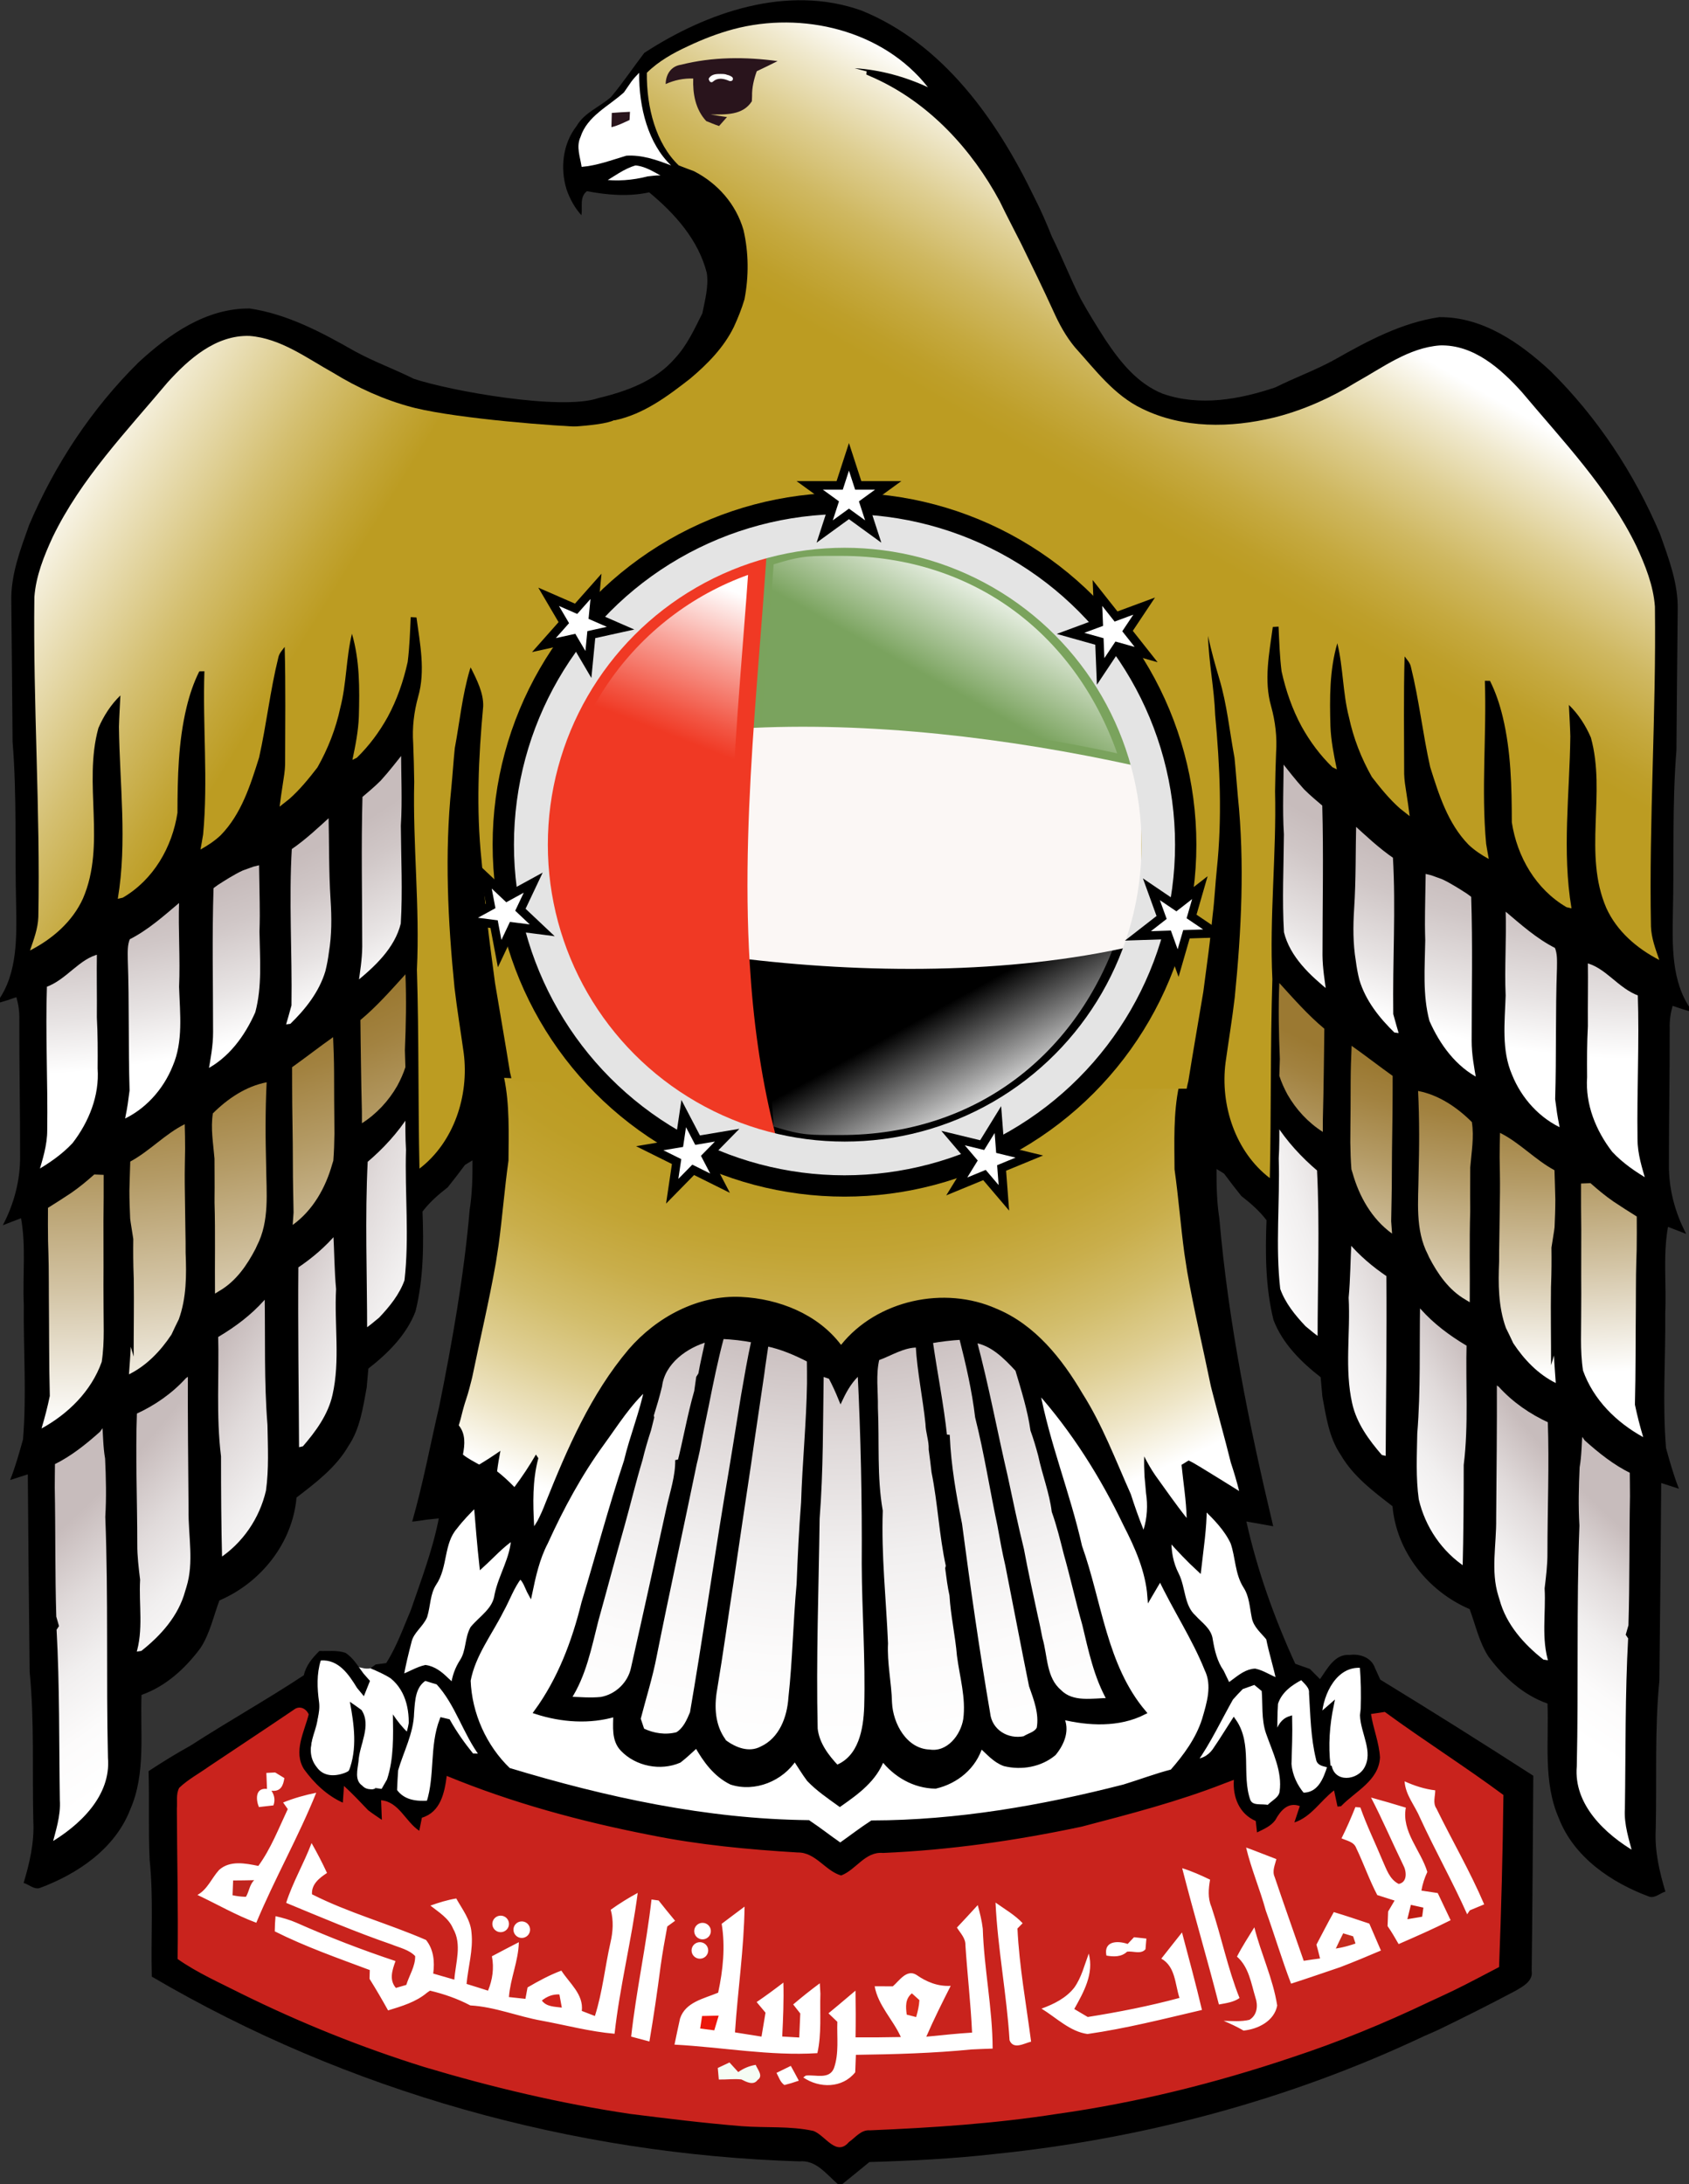
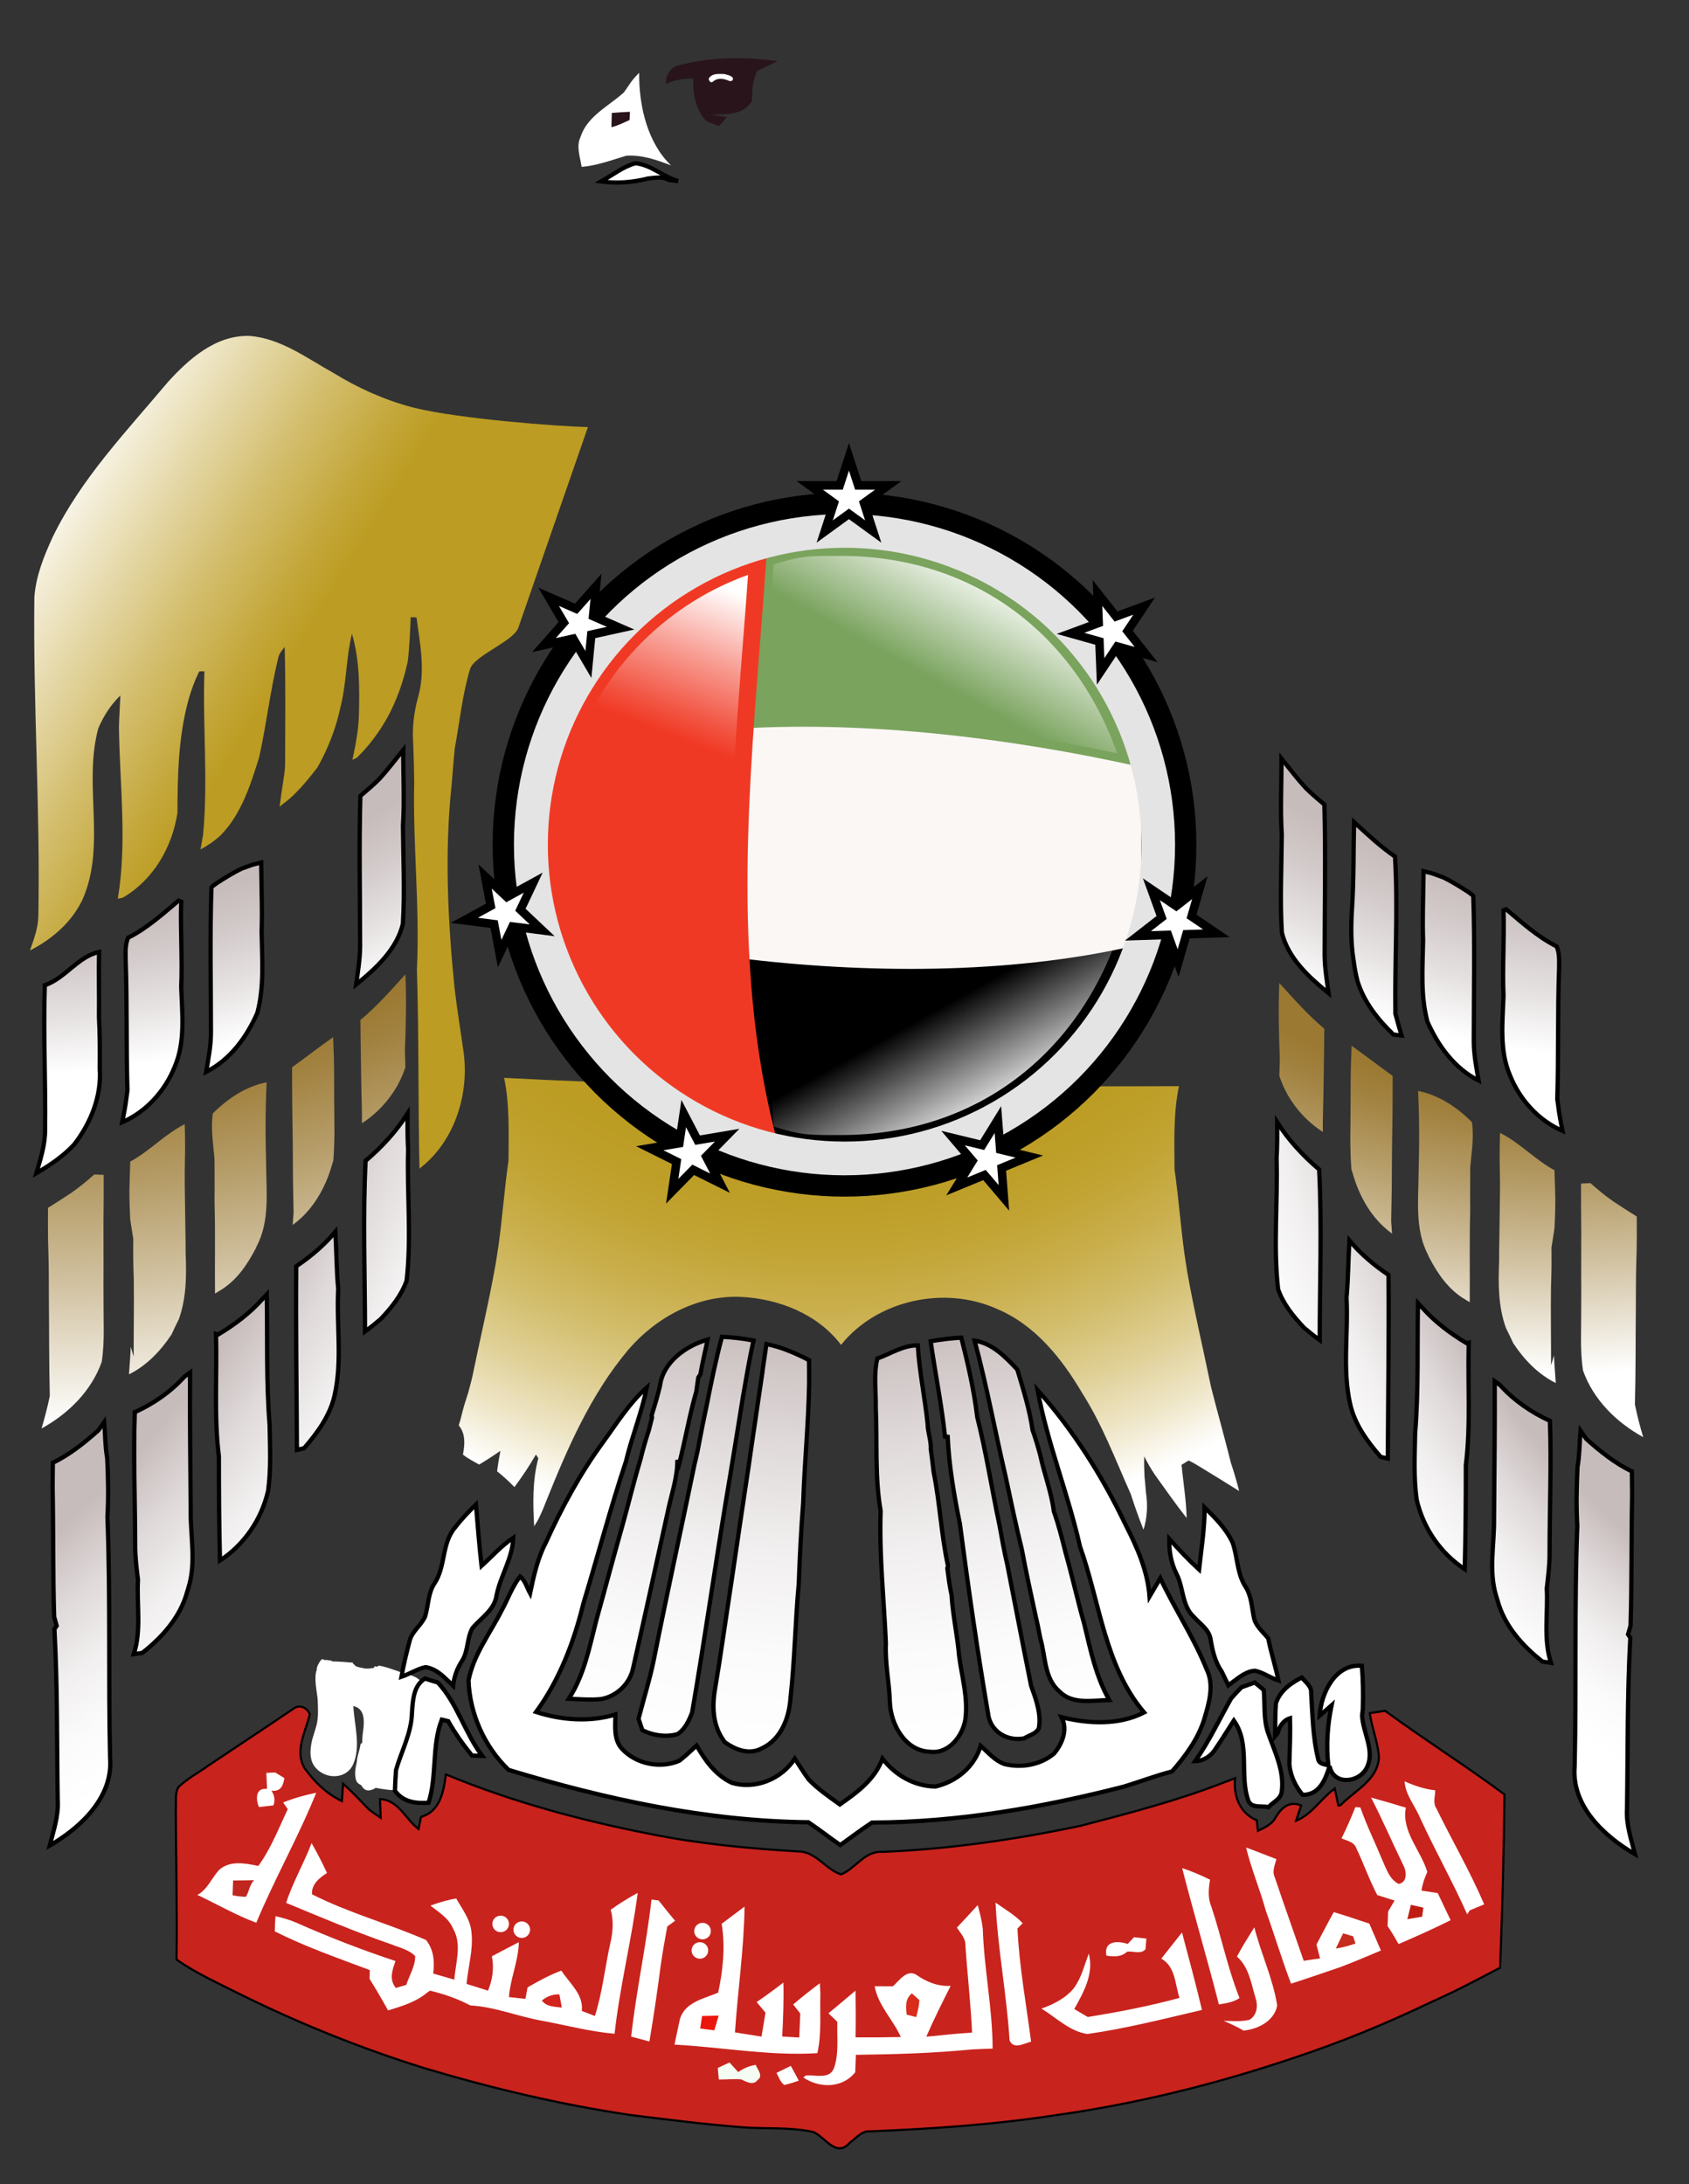
<svg xmlns="http://www.w3.org/2000/svg" width="100%" height="100%" viewBox="0 0 396 512">
  <rect x="0" y="0" width="396" height="512" fill="#333333" stroke="none" />
  <path fill="#FFFFFF" d="M96.12,392.649c-2.54-0.673-4.767-1.762-7.334-2.241c-0.102,0.176-0.292,0.306-0.544,0.261  c-0.136-0.024-0.27-0.062-0.404-0.097c-0.028,0.224-0.176,0.437-0.463,0.458c-0.148,0.011-0.296,0.014-0.444,0.021  c-0.425,0.103-0.893,0.106-1.281,0.064c-0.259-0.028-0.511-0.07-0.753-0.145c-0.508-0.078-1.011-0.195-1.494-0.416  c-0.159-0.072-0.226-0.19-0.244-0.316c-0.275-0.05-0.421-0.275-0.44-0.502c-1.608-0.139-3.218-0.252-4.833-0.293  c-0.062-0.085-0.143-0.156-0.254-0.177c-0.516-0.099-1.06-0.199-1.537-0.118c-0.193-0.23-0.623-0.308-0.861,0.014  c-0.46,0.622-0.747,1.141-0.967,1.87c-0.033,0.108-0.02,0.215,0.021,0.311c-0.829,2.148,0.15,5.518,0.211,7.406  c0.063,1.938,0.186,3.835-0.307,5.733c-0.375,1.441-0.938,2.789-1.194,4.266c-0.344,1.989-0.369,4.029,0.98,5.605  c2.439,2.85,7.241,2.727,8.802-0.745c1.906-4.24,0.268-9.282,0.073-13.688c3.133,0.672,2.466,4.405,2.166,6.74  c-0.078,0.608-0.084,1.269-0.09,1.939c-0.198,0.013-0.38,0.12-0.412,0.351c-0.189,1.38-0.799,2.667-0.853,4.051  c-0.369,1.546-0.617,3.098-0.126,4.406c0.19,0.507,0.616,0.819,1.13,1.039c0.799,1.433,1.744,1.53,3.167,0.819  c0.083-0.042,0.145-0.109,0.185-0.187c2.117,0.372,4.195,0.777,6.445,0.404c0.436-0.072,0.476-0.719,0.12-0.914  c-0.173-0.095-0.353-0.176-0.532-0.256c0.455-0.146,0.488-0.835-0.004-0.961c-0.23-0.059-0.46-0.102-0.691-0.143  c0.095-0.031,0.166-0.079,0.214-0.141c1.972-1.215,3.654-2.948,4.547-4.701c1.757-3.445,1.673-8.158,1.93-11.959  C100.286,396.903,99.861,393.641,96.12,392.649z" id="path3120" />
-   <path d="M392.161,235.775c1.43,0.5,2.87,0.98,4.34,1.4v-0.5c-4.67-6.5-4.4-15.03-4.28-22.69c0.32-12.68-0.2-25.399,0.83-38.06  c0.08-10.99,0.19-21.99,0.3-32.98c0.14-6.2-2.13-12.08-4.17-17.83c-6.02-14.18-14.68-27.29-25.65-38.13  c-7.15-6.62-15.94-12.76-26.09-12.64c-8.79,1.3-16.79,5.56-24.43,9.91c-4.51,2.5-9.38,4.239-13.99,6.55  c-8.43,2.84-17.68,4.5-26.32,1.52c-5.99-2.35-10.08-7.5-13.53-12.689c-2.02-3.13-3.98-6.3-5.79-9.57  c-2.43-4.77-4.36-9.78-6.75-14.58c-1.27-3.18-2.63-6.319-4.2-9.37c-8.68-17.99-21.31-35.89-40.44-43.64  c-17.31-6.18-36.2,0.32-50.93,9.92c-2.62,3.42-5.02,7.03-7.79,10.33c-2.63,2.35-6.24,3.63-8.08,6.81  c-3.26,4.18-3.88,9.84-2.37,14.83c0.78,2.24,1.9,4.33,3.5,6.09c0.31-1.89-0.51-4.3,1.3-5.64c4.82,0.91,9.74,1.32,14.58,0.271  c6.03,4.97,11.53,11.14,13.51,18.869c0.48,3.2-0.43,6.351-1.03,9.471c-1.84,3.68-3.59,7.5-6.41,10.55  c-4.59,5.32-11.39,7.77-18.02,9.35c-8.64,2.98-34.841-1.71-43.271-4.551c-4.609-2.31-9.479-4.05-13.989-6.55  c-7.641-4.35-15.641-8.609-24.43-9.91c-10.15-0.12-18.94,6.021-26.09,12.641c-10.971,10.84-19.631,23.95-25.65,38.13  c-2.041,5.75-4.311,11.63-4.17,17.83c0.109,10.99,0.22,21.99,0.3,32.979c1.03,12.66,0.51,25.38,0.829,38.061  c0.121,7.66,0.391,16.189-4.279,22.689v0.5c1.471-0.42,2.91-0.899,4.34-1.399c0.48,1.68,0.74,3.41,0.689,5.16  c-0.029,10.659,0.201,21.33,0.181,31.99c0.08,5.67-1.41,11.299-4.05,16.31c1.43-0.54,2.859-1.09,4.27-1.649  c1.211,6.699,0.33,13.549,0.65,20.319c-0.109,10.511,0.68,21.04-0.189,31.53c-0.891,3.21-1.791,6.43-3.021,9.529  c1.39-0.449,2.771-0.91,4.149-1.34c0.121,15.43,0.24,30.87,0.431,46.301c1.14,11.629,0.579,23.34,0.86,35  c0.26,4.949-0.86,9.779-2.271,14.479c1.25,0.351,2.399,1.58,3.75,1.2c8.94-3.311,17.71-9.25,21.26-18.46  c3.69-8.47,2.28-17.87,2.63-26.82c5.711-2,10.271-6.21,13.82-10.979c2.21-3.391,3.04-7.42,4.439-11.16  c9.721-4.15,17.16-13.471,18.08-24.12c4.53-3.49,9.25-7.03,12.16-12.07c2.75-4.05,3.41-8.989,4.29-13.69  c0.13-1.489,0.26-2.989,0.4-4.479c4.58-3.56,8.949-7.899,11.05-13.409c1.89-7.621,1.939-15.58,1.64-23.391  c1.66-2.189,3.74-4,5.9-5.67c1.39-1.73,2.74-3.48,4.05-5.25l0.6-0.381c0.389-0.238,0.779-0.465,1.17-0.698  c0.021,3.85-0.06,7.729-0.659,11.549c-1.333,15.473-4.062,30.804-7.119,46.021c-2.12,9.04-3.8,18.18-6.36,27.11  c1.13-0.101,2.26-0.28,3.38-0.46c0.72-0.07,2.15-0.221,2.86-0.29c-1.44,7.37-4.13,14.41-6.56,21.5c-1.8,4.2-3.31,8.54-5.78,12.42  c-0.61,0.08-1.84,0.229-2.45,0.31l-1.25,0.9c1.63,0.7,3.27,1.399,4.77,2.37c3.79,3.1,4.6,8.13,4.08,12.76  c-1.37-1.29-2.54-2.76-3.57-4.32c0.07,5.101,0.24,10.32-1.38,15.24c-0.33,0.561-0.97,1.7-1.29,2.26c-1.53-0.1-3.36,0.53-4.52-0.8  c-1.86-1.25-1.09-3.81-0.88-5.649c0.19-3.971,3.13-8.391,0.71-12.08c-0.9-0.66-1.81-1.301-2.73-1.931  c0.99,5.37,1.8,11.021-0.26,16.261c-2.47,1.229-5.72,1.63-7.51-0.931c-3.72-4.64,1.23-10.17,0.54-15.28  c-0.45-3.26-0.58-6.55,0.4-9.729c4.2-0.29,6.59,3.31,8.51,6.44c0.4,0.479,1.2,1.449,1.6,1.93c0.48-1.2,0.96-2.391,1.43-3.58  c-0.52-0.57-1.02-1.15-1.51-1.72c-1.31-1.71-2.4-3.721-4.27-4.87c-1.95-0.66-4.07-0.351-6.08-0.431c-1.62,1.62-3.15,3.391-3.65,5.7  c-8.7,5.74-17.82,10.84-26.58,16.5c-3.35,1.851-6.61,3.86-9.82,5.971c0.21,6.92-0.08,13.84,0.25,20.76  c0.94,9.1,0.26,18.27,0.51,27.41c45.89,26.949,98.71,41.659,151.86,43.31c3.87-0.4,6.35,3.06,8.96,5.3h1.1  c2.13-1.689,4.21-3.439,6.32-5.149c9.86-0.28,19.74-0.78,29.55-1.9c34.71-3.57,68.96-12.7,100.53-27.63  c1.09-0.47,2.18-0.94,3.25-1.43c6.13-2.96,12.2-6.021,18.2-9.2c1.73-1.021,4.12-2.26,3.75-4.65c0.2-15.25,0.26-30.49,0.38-45.74  c-11.87-7.649-23.83-15.17-35.88-22.529c-0.31-0.681-0.92-2.03-1.23-2.71c-0.84-2.49-3.55-3.4-5.96-3.08  c-3.5-0.271-5.22,3.27-6.94,5.67c-0.8-0.79-1.59-1.59-2.37-2.38c-1.15-0.41-2.29-0.811-3.43-1.21c-4.9-10.71-8.9-21.851-11.46-33.36  c2.1,0.35,4.19,0.76,6.29,1.12c-5.67-23.771-10.53-47.811-12.63-72.19c-0.6-3.819-0.68-7.699-0.66-11.549  c0.391,0.234,0.781,0.46,1.17,0.699l0.6,0.38c1.31,1.771,2.66,3.521,4.05,5.25c2.16,1.67,4.24,3.48,5.9,5.67  c-0.3,7.811-0.25,15.771,1.64,23.391c2.1,5.51,6.47,9.85,11.05,13.409c0.14,1.49,0.27,2.99,0.4,4.48c0.88,4.7,1.54,9.64,4.29,13.689  c2.91,5.04,7.63,8.58,12.16,12.07c0.92,10.65,8.36,19.97,18.08,24.12c1.4,3.74,2.23,7.77,4.44,11.16  c3.55,4.77,8.11,8.979,13.82,10.979c0.35,8.95-1.06,18.351,2.63,26.82c3.55,9.21,12.32,15.15,21.26,18.46  c1.35,0.38,2.5-0.85,3.75-1.2c-1.41-4.7-2.53-9.529-2.27-14.479c0.28-11.66-0.28-23.37,0.86-35c0.19-15.431,0.31-30.87,0.43-46.3  c1.38,0.43,2.76,0.89,4.15,1.34c-1.23-3.101-2.13-6.32-3.02-9.53c-0.87-10.49-0.08-21.02-0.19-31.53  c0.32-6.77-0.56-13.62,0.65-20.319c1.41,0.56,2.84,1.109,4.27,1.649c-2.64-5.01-4.13-10.64-4.05-16.31  c-0.02-10.66,0.21-21.33,0.18-31.99C391.42,239.186,391.681,237.455,392.161,235.775z M117,253c55,3,109,2,164,2  C226,255,172,256,117,253z" id="path3122" />
  <path fill="#FFFFFF" stroke="#000000" d="M312.2,399.74c-0.96,4.63-1.3,9.38-0.76,14.09c-0.9-0.31-2.23-0.3-2.4-1.55  c-1.24-5.02-1.3-10.24-1.63-15.38c0.14-1.62-1.29-2.57-2.2-3.68c-2.62,1.35-5.13,3.13-6.07,6.08c-0.17,2.55-0.15,5.11-0.18,7.67  l0.58-0.69c0.46-1.6,1.27-2.99,2.92-3.51c0.09,3.59-0.05,7.18-0.16,10.78c0.24,2.67,1.38,5.12,3.1,7.17  c3.93,0.08,5.36-3.56,6.33-6.72c0.92,4.54,6.76,3.94,8.61,0.57c2.23-4.01-0.82-8.32-0.98-12.47c0.05-0.39,0.13-1.16,0.17-1.55  c0.1-3.36,0.07-6.72-0.24-10.07c-6.23-0.57-9.56,6.42-9.88,11.69C310.11,401.56,311.5,400.35,312.2,399.74z" id="path3124" />
  <path fill="#FFFFFF" stroke="#000000" d="M141.23,338.28c-5.28,7.24-9.56,15.17-13.26,23.32c-1.94,3.71-2.84,7.82-3.69,11.89  c-0.74-1.34-1.1-2.97-2.34-3.95c-1.9,2.42-2.88,5.4-4.38,8.07c-2.7,5.36-6.59,10.31-7.71,16.33c0.29,7.81,3.74,15.52,9.39,20.94  c22.81,6.91,46.39,12.02,70.29,12.28c2.55,1.7,4.95,3.6,7.47,5.34c2.49-1.74,4.89-3.62,7.45-5.27c19.96-0.05,39.78-3.49,59.08-8.44  c3.76-1.15,7.45-2.56,11.26-3.54c3.15-3.6,6.05-7.54,7.52-12.14c1.12-3.82,2.46-8.03,0.59-11.83c-2.98-7.42-7.47-14.11-10.86-21.34  c-0.85,1.42-1.67,2.87-2.52,4.3c-0.45-6.03-2.94-11.62-5.67-16.93c-5.42-11.32-12.21-22.09-20.58-31.46  c2.3,12.47,7.17,24.31,9.94,36.67c4.67,13.04,5.76,27.97,15.03,38.9c-5.96,3.03-13.02,2.67-19.35,1.11  c1.52,2.96,0.19,6.15-1.77,8.53c-3.19,2.66-7.62,3.43-11.61,2.45c-2.27-0.81-3.84-2.72-5.58-4.28c-1.48,4.95-5.66,8.39-10.6,9.55  c-4.99-0.08-9.41-2.65-12.43-6.54c-1.76,4.88-5.92,7.89-9.99,10.74c-2.52-1.82-5.11-3.57-7.27-5.82c-1.19-1.58-2.2-3.29-3.29-4.93  c-3.07,4.79-9.4,7.41-14.9,5.62c-3.71-1.81-6.15-5.18-8.12-8.68c-1.33,1.2-2.62,2.46-4.05,3.56c-4.42,1.92-10,0.81-13.33-2.66  c-2.14-2.2-1.68-5.38-1.66-8.17c-6.02,1.82-12.66,1.33-18.6-0.6c5.55-7.6,8.9-16.49,11.13-25.57c3.35-11.06,6.31-22.23,9.95-33.19  c1.38-5.83,3.7-11.4,4.87-17.28C147.46,328.98,144.5,333.79,141.23,338.28z" id="path3126" />
  <path fill="#FFFFFF" stroke="#000000" d="M321.44,401.78c0.52,3.43,1.92,6.72,2.11,10.2c-0.3,5.46-5.79,7.92-9.14,11.42  c-0.21,0.02-0.62,0.06-0.82,0.08c-0.27-1.27-0.54-2.53-0.81-3.79c-3.18,2.42-5.34,6.21-9.3,7.51c0.41-1.29,0.84-2.57,1.27-3.84  c-2.8-1.05-4.55,1.12-5.76,3.31c-1.05,1.43-2.73,2.11-4.27,2.87c-0.07-0.67-0.22-2.01-0.3-2.68c-3.88-1.67-5.42-5.63-5.13-9.65  c-0.57,0.22-1.71,0.65-2.28,0.86c-10.85,4.25-22.14,7.16-33.39,10.11c-15.35,3.26-30.92,5.5-46.6,6.17  c-4.19-0.39-6.3,3.96-9.81,5.28c-3.7-1.05-5.98-5.46-10.19-5.39c-11.62-0.7-23.24-1.79-34.66-4.11  c-16.24-3.17-32.31-7.53-47.62-13.84c-0.51,3.95-1.44,8.49-5.82,9.8c-0.15,0.76-0.47,2.29-0.62,3.06c-3.22-2.12-4.78-6.82-8.95-7.15  c0.06,1.53,0.12,3.06,0.18,4.59c-1.08-0.75-2.18-1.45-3.22-2.26c-1.85-1.94-3.68-3.89-5.66-5.69c-0.07,0.98-0.2,2.94-0.27,3.92  c-3.71-1.65-6.76-4.59-9.11-7.85c-2.55-4.11,0.08-8.73,1.11-12.85c-0.65-1.44-2.2-2.12-3.51-1.07c-6.6,4.47-13.26,8.86-19.88,13.29  c-2.33,1.66-4.89,3.02-6.97,5c-0.8,1.47-0.41,3.26-0.55,4.88c0.03,11.75,0.34,23.5,0.17,35.25c4.66,3.27,9.89,5.56,14.95,8.13  c13.84,6.83,28.21,12.62,42.95,17.21c15.79,4.72,31.88,8.54,48.19,10.97c8.72,1.09,17.44,2.17,26.2,2.88  c5.59,0.43,11.28-0.09,16.78,1.11c2.81,1.05,5.35,6.11,8.33,2.61c1.53-1.07,2.85-2.93,4.94-2.75c14.65-0.61,29.3-1.58,43.8-3.84  c18.73-2.63,37.18-7.22,55.1-13.25c10.98-3.61,21.69-8,32.12-12.98c1.91-0.88,3.81-1.75,5.7-2.66c3.64-1.76,7.18-3.69,10.77-5.54  c0.51-13.45,0.87-26.88,1.02-40.34c-9.09-6.74-18.68-12.78-27.81-19.47C323.6,401.45,322.52,401.61,321.44,401.78z" id="path3128" />
  <g id="g3130">
    <radialGradient id="SVGID_1_" cx="195" cy="197.5" r="216.502" gradientUnits="userSpaceOnUse">
      <stop offset="0.529" style="stop-color:#C7BCBC" id="stop3133" />
      <stop offset="0.537" style="stop-color:#C9BEBE" id="stop3135" />
      <stop offset="0.654" style="stop-color:#E0DADA" id="stop3137" />
      <stop offset="0.77" style="stop-color:#F1EFEF" id="stop3139" />
      <stop offset="0.886" style="stop-color:#FCFBFB" id="stop3141" />
      <stop offset="1" style="stop-color:#FFFFFF" id="stop3143" />
    </radialGradient>
    <path fill="url(#SVGID_1_)" stroke="#000000" d="M165.66,329.54c-0.75,3.5-1.44,7.01-2.1,10.54c-0.11,0.5-0.34,1.5-0.45,2.01   l-0.23,0.94c-3.09,15-6.38,29.96-9.38,44.99c-0.95,5.03-2.52,9.92-3.79,14.88c0.22,0.67,0.67,2.01,0.9,2.68   c2.52,1.23,5.44,1.67,8.18,0.94c1.82-1.1,2.69-3.14,3.47-5.01c2.87-16.71,5.28-33.5,8.03-50.22c1.37-8.02,2.64-16.06,3.94-24.09   c0.76-4.33,1.48-8.66,2.44-12.95c-2.43-0.52-4.92-0.76-7.4-0.89C167.83,318.7,166.74,324.12,165.66,329.54z" id="path3145" />
    <radialGradient id="SVGID_2_" cx="195" cy="197.5" r="216.502" gradientUnits="userSpaceOnUse">
      <stop offset="0.529" style="stop-color:#C7BCBC" id="stop3148" />
      <stop offset="0.537" style="stop-color:#C9BEBE" id="stop3150" />
      <stop offset="0.654" style="stop-color:#E0DADA" id="stop3152" />
      <stop offset="0.77" style="stop-color:#F1EFEF" id="stop3154" />
      <stop offset="0.886" style="stop-color:#FCFBFB" id="stop3156" />
      <stop offset="1" style="stop-color:#FFFFFF" id="stop3158" />
    </radialGradient>
    <path fill="url(#SVGID_2_)" stroke="#000000" d="M150.15,342.15c-1.57,5.19-2.82,10.47-4.29,15.7c-2.08,7.3-4.01,14.64-6.05,21.95   c-1.61,6.3-2.84,12.86-6.45,18.4c2.52,0.1,5.04,0.33,7.56,0.08c3.69-0.64,6.8-3.63,7.53-7.32c2.83-12.48,5.55-24.98,8.31-37.47   c0.82-3.72,2.1-7.39,2.05-11.24l0.41,0.97c1.45-5.66,2.42-11.44,4.04-17.06c0.15-1.08,0.31-2.16,0.46-3.24l0.5-0.79   c0.46-2.72,1.15-5.4,1.68-8.11c-5.07,1.42-10.47,5.26-11.17,10.88c-0.56,2.34-1.25,4.64-1.96,6.94l0.11,0.41   c-0.18,0.72-0.54,2.16-0.72,2.88C151.41,337.44,150.72,339.78,150.15,342.15z" id="path3160" />
    <radialGradient id="SVGID_3_" cx="195" cy="197.5" r="216.502" gradientUnits="userSpaceOnUse">
      <stop offset="0.529" style="stop-color:#C7BCBC" id="stop3163" />
      <stop offset="0.537" style="stop-color:#C9BEBE" id="stop3165" />
      <stop offset="0.654" style="stop-color:#E0DADA" id="stop3167" />
      <stop offset="0.77" style="stop-color:#F1EFEF" id="stop3169" />
      <stop offset="0.886" style="stop-color:#FCFBFB" id="stop3171" />
      <stop offset="1" style="stop-color:#FFFFFF" id="stop3173" />
    </radialGradient>
    <path fill="url(#SVGID_3_)" stroke="#000000" d="M167.63,396.05c-0.71,4.06-0.48,8.42,1.99,11.88l0.17,0.32   c2.46,1.87,5.8,3.18,8.77,1.61c4.58-2.1,6.49-7.21,6.79-11.93c0.98-8.86,1.1-17.76,1.92-26.62c0.25-6.37,0.54-12.73,1.05-19.09   c0.29-9.33,1.24-18.62,1.39-27.95c0.02-1.82-0.01-3.63-0.03-5.44c-3.17-1.64-6.47-3.06-9.98-3.77c-0.33,2.32-0.71,4.63-1,6.95   c-1.02,7.1-2.12,14.19-3.12,21.29c-1.34,8.99-2.71,17.99-4.01,26.99C170.24,378.87,169.07,387.48,167.63,396.05z" id="path3175" />
    <radialGradient id="SVGID_4_" cx="195" cy="197.5" r="216.502" gradientUnits="userSpaceOnUse">
      <stop offset="0.529" style="stop-color:#C7BCBC" id="stop3178" />
      <stop offset="0.537" style="stop-color:#C9BEBE" id="stop3180" />
      <stop offset="0.654" style="stop-color:#E0DADA" id="stop3182" />
      <stop offset="0.77" style="stop-color:#F1EFEF" id="stop3184" />
      <stop offset="0.886" style="stop-color:#FCFBFB" id="stop3186" />
      <stop offset="1" style="stop-color:#FFFFFF" id="stop3188" />
    </radialGradient>
-     <path fill="url(#SVGID_4_)" stroke="#000000" d="M203.12,400.08c0.31-11.15-0.53-22.29-0.58-33.44c0.09-15-0.22-30.01-0.97-44.99   c-2.02,1.69-3.36,3.96-4.47,6.31c-0.72-1.77-1.5-3.5-2.4-5.18c-0.7-0.23-1.39-0.46-2.08-0.7c-0.18,11.29-0.07,22.6-0.95,33.86   c-0.22,16.43-0.84,32.86-0.46,49.29c0.4,3.56,2.6,6.47,4.98,9C201.8,412,202.93,405.41,203.12,400.08z" id="path3190" />
    <radialGradient id="SVGID_5_" cx="195" cy="197.5" r="216.502" gradientUnits="userSpaceOnUse">
      <stop offset="0.529" style="stop-color:#C7BCBC" id="stop3193" />
      <stop offset="0.537" style="stop-color:#C9BEBE" id="stop3195" />
      <stop offset="0.654" style="stop-color:#E0DADA" id="stop3197" />
      <stop offset="0.77" style="stop-color:#F1EFEF" id="stop3199" />
      <stop offset="0.886" style="stop-color:#FCFBFB" id="stop3201" />
      <stop offset="1" style="stop-color:#FFFFFF" id="stop3203" />
    </radialGradient>
    <path fill="url(#SVGID_5_)" stroke="#000000" d="M218.2,314.4c1.06,7.46,2.57,14.85,3.37,22.35l0.62,0.05   c0.32,6.86,1.5,13.7,2.87,20.43c1.95,14.82,4.07,29.65,6.59,44.39c0.46,4.22,4.48,6.67,8.52,5.85c1.14-0.76,2.75-1,3.39-2.34   c0.62-3.45-0.69-6.8-1.81-9.99c-1.91-9.41-3.69-18.86-5.56-28.28c-0.73-3.07-1.27-6.18-1.84-9.29c-1.8-8.46-3.11-17.03-5.23-25.42   c-0.73-6.19-2.18-12.5-3.74-18.6C222.97,313.69,220.58,313.98,218.2,314.4z" id="path3205" />
    <radialGradient id="SVGID_6_" cx="195" cy="197.5" r="216.502" gradientUnits="userSpaceOnUse">
      <stop offset="0.529" style="stop-color:#C7BCBC" id="stop3208" />
      <stop offset="0.537" style="stop-color:#C9BEBE" id="stop3210" />
      <stop offset="0.654" style="stop-color:#E0DADA" id="stop3212" />
      <stop offset="0.77" style="stop-color:#F1EFEF" id="stop3214" />
      <stop offset="0.886" style="stop-color:#FCFBFB" id="stop3216" />
      <stop offset="1" style="stop-color:#FFFFFF" id="stop3218" />
    </radialGradient>
    <path fill="url(#SVGID_6_)" stroke="#000000" d="M239.58,363.21c0.98,5.32,2.17,10.62,3.3,15.91c0.4,1.63,0.7,3.27,1.03,4.92   c1.25,4.21,0.87,9.43,4.53,12.5c3.03,3.08,7.78,2.02,11.64,1.97c-3.12-5.48-4.39-11.68-5.84-17.73c-1.57-5.52-2.8-11.13-4.36-16.65   c-0.84-3.32-1.65-6.64-2.8-9.86c-0.54-4.41-2.25-8.76-3.18-13.16c-0.53-1.99-1.11-3.96-1.81-5.89c-0.66-4.68-2.18-9.54-3.56-14.16   c-2.72-2.94-5.87-6.18-10.03-6.81c2.83,10.53,4.8,21.28,7.28,31.9C236.99,351.85,238.19,357.55,239.58,363.21z" id="path3220" />
    <radialGradient id="SVGID_7_" cx="195" cy="197.5" r="216.502" gradientUnits="userSpaceOnUse">
      <stop offset="0.529" style="stop-color:#C7BCBC" id="stop3223" />
      <stop offset="0.537" style="stop-color:#C9BEBE" id="stop3225" />
      <stop offset="0.654" style="stop-color:#E0DADA" id="stop3227" />
      <stop offset="0.77" style="stop-color:#F1EFEF" id="stop3229" />
      <stop offset="0.886" style="stop-color:#FCFBFB" id="stop3231" />
      <stop offset="1" style="stop-color:#FFFFFF" id="stop3233" />
    </radialGradient>
    <path fill="url(#SVGID_7_)" stroke="#000000" d="M215.19,315.37c-3.43-0.05-6.36,1.96-9.49,3.07c-0.91,3.77-0.3,7.68-0.37,11.51   c0.37,8.07-0.26,16.22,1.14,24.2c-0.36,10.37,0.79,20.7,1.23,31.05c-0.23,4.66,0.82,9.26,0.94,13.91   c0.23,5.15,3.59,11.28,9.29,11.5c4.44,0.66,7.78-3.63,8.41-7.59c0.67-5.03-0.84-10-1.48-14.95c-0.39-4.74-1.47-9.39-1.75-14.14   c-0.47-2.08-0.72-4.2-1-6.3l0.15-0.59c-1.58-7.25-1.89-14.72-3.36-21.99c-0.22-1.77-0.4-3.54-0.66-5.3c0.09-2.03-0.72-4-0.76-6.04   C216.85,327.58,215.54,321.53,215.19,315.37z" id="path3235" />
  </g>
  <path fill="#FFFFFF" stroke="#000000" d="M100.48,422.58c2.03-6.31,0.68-13.21,3.1-19.48c0.38,0.09,1.14,0.27,1.51,0.36  c1.61,2.86,3.51,5.53,5.58,8.07c0.59,0.01,1.79,0.04,2.38,0.06c-4.08-5.38-5.78-12.23-10.4-17.2c-1.01-0.29-2.01-0.59-3-0.92  c-2.75,1.69-2.84,5.1-3.06,7.99c-0.1,4.73-2.45,8.97-3.74,13.44c-0.13,1.61-0.18,3.23-0.26,4.86  C94.45,422.41,97.49,422.8,100.48,422.58z" id="path3237" />
  <g id="g3239">
    <radialGradient id="SVGID_8_" cx="365" cy="111" r="211.01" gradientUnits="userSpaceOnUse">
      <stop offset="0.688" style="stop-color:#9B7932" id="stop3242" />
      <stop offset="0.723" style="stop-color:#A28240" id="stop3244" />
      <stop offset="0.788" style="stop-color:#B49B66" id="stop3246" />
      <stop offset="0.879" style="stop-color:#D2C3A3" id="stop3248" />
      <stop offset="0.99" style="stop-color:#FBFAF7" id="stop3250" />
      <stop offset="1" style="stop-color:#FFFFFF" id="stop3252" />
    </radialGradient>
    <path fill="url(#SVGID_8_)" d="M317.1,274.89c1.56,5.57,4.52,10.84,9.28,14.28c-0.07-0.98-0.14-1.94-0.21-2.91   c0.05-3.7,0.17-7.39,0.16-11.08c0.01-3.42,0.04-6.84,0.1-10.25c0.05-2.7,0.07-5.39,0.08-8.09c0-1.55,0-3.1,0.01-4.64   c-3.24-2.31-6.37-4.76-9.62-7.05c-0.13,2.79-0.22,5.58-0.23,8.37c-0.01,2.14-0.02,4.28-0.02,6.41c-0.01,2.62-0.06,5.23-0.06,7.85   c0.03,2.1,0.09,4.21,0.26,6.32C316.91,274.29,317.04,274.69,317.1,274.89z" id="path3254" />
    <radialGradient id="SVGID_9_" cx="365" cy="111" r="211.01" gradientUnits="userSpaceOnUse">
      <stop offset="0.688" style="stop-color:#9B7932" id="stop3257" />
      <stop offset="0.723" style="stop-color:#A28240" id="stop3259" />
      <stop offset="0.788" style="stop-color:#B49B66" id="stop3261" />
      <stop offset="0.879" style="stop-color:#D2C3A3" id="stop3263" />
      <stop offset="0.99" style="stop-color:#FBFAF7" id="stop3265" />
      <stop offset="1" style="stop-color:#FFFFFF" id="stop3267" />
    </radialGradient>
    <path fill="url(#SVGID_9_)" d="M334.78,294.08c0.07,0.16,0.21,0.48,0.28,0.63c2.02,3.9,4.63,7.69,8.52,9.93   c0.25,0.15,0.75,0.46,1.01,0.62c0.07-7.1-0.1-14.19,0.11-21.29v-1.11c-0.01-1.58-0.03-3.15-0.01-4.72c0-1.51,0.01-3.01,0.02-4.51   c0.28-3.52,0.94-7.08,0.38-10.61c-3.44-3.43-7.74-6.36-12.61-7.29c0.17,3.39,0.24,6.78,0.25,10.17c0.01,3.12-0.06,6.23-0.13,9.35   C332.55,281.57,331.75,288.24,334.78,294.08z" id="path3269" />
    <radialGradient id="SVGID_10_" cx="365" cy="111" r="211.01" gradientUnits="userSpaceOnUse">
      <stop offset="0.688" style="stop-color:#9B7932" id="stop3272" />
      <stop offset="0.723" style="stop-color:#A28240" id="stop3274" />
      <stop offset="0.788" style="stop-color:#B49B66" id="stop3276" />
      <stop offset="0.879" style="stop-color:#D2C3A3" id="stop3278" />
      <stop offset="0.99" style="stop-color:#FBFAF7" id="stop3280" />
      <stop offset="1" style="stop-color:#FFFFFF" id="stop3282" />
    </radialGradient>
    <path fill="url(#SVGID_10_)" d="M299.95,252.19c0.49,1.51,1.15,2.98,1.92,4.39c2.02,3.52,4.84,6.56,8.27,8.75   c0-0.7,0.01-2.11,0.01-2.81c0.1-3.77,0.17-7.53,0.22-11.3c0.06-3.36,0.09-6.72,0.13-10.08c-3.87-3.22-7.18-7.01-10.56-10.72   c-0.24,5.93-0.12,11.87,0.13,17.8C300.03,249.54,299.99,250.86,299.95,252.19z" id="path3284" />
    <radialGradient id="SVGID_11_" cx="365" cy="111" r="211.01" gradientUnits="userSpaceOnUse">
      <stop offset="0.688" style="stop-color:#9B7932" id="stop3287" />
      <stop offset="0.723" style="stop-color:#A28240" id="stop3289" />
      <stop offset="0.788" style="stop-color:#B49B66" id="stop3291" />
      <stop offset="0.879" style="stop-color:#D2C3A3" id="stop3293" />
      <stop offset="0.99" style="stop-color:#FBFAF7" id="stop3295" />
      <stop offset="1" style="stop-color:#FFFFFF" id="stop3297" />
    </radialGradient>
    <path fill="url(#SVGID_11_)" d="M383.54,306.27c0.02-2.52,0-5.04,0.04-7.55c0.03-1.94,0.09-3.87,0.15-5.8   c0.05-2.59,0.03-5.17,0.02-7.76c-1.84-1.15-3.67-2.31-5.46-3.51c-1.9-1.31-3.67-2.78-5.39-4.31c-0.55,0.03-1.66,0.07-2.21,0.09   c-0.02,3.61,0.01,7.22,0.05,10.82c0.01,2.21,0,4.42-0.01,6.64c-0.01,2.8-0.01,5.6,0.01,8.4c0.01,3.57-0.05,7.14-0.06,10.72   c0,2.42,0.1,4.85,0.47,7.26c2.45,6.86,7.82,12.15,14.11,15.61c-0.75-2.52-1.41-5.06-1.94-7.62   C383.52,321.59,383.46,313.93,383.54,306.27z" id="path3299" />
    <radialGradient id="SVGID_12_" cx="365" cy="111" r="211.01" gradientUnits="userSpaceOnUse">
      <stop offset="0.688" style="stop-color:#9B7932" id="stop3302" />
      <stop offset="0.723" style="stop-color:#A28240" id="stop3304" />
      <stop offset="0.788" style="stop-color:#B49B66" id="stop3306" />
      <stop offset="0.879" style="stop-color:#D2C3A3" id="stop3308" />
      <stop offset="0.99" style="stop-color:#FBFAF7" id="stop3310" />
      <stop offset="1" style="stop-color:#FFFFFF" id="stop3312" />
    </radialGradient>
    <path fill="url(#SVGID_12_)" d="M363.66,320.03c0.01-6.11-0.11-12.23-0.02-18.34l0.02-0.52c0.11-2.9,0.13-5.81,0.09-8.71   c0.21-1.31,0.42-2.63,0.62-3.94l0.11-0.84c0.1-2.18,0.18-4.36,0.18-6.54c-0.05-2.28-0.13-4.56-0.2-6.83   c-4.58-2.47-8.12-6.44-12.77-8.76c-0.06,1.92-0.09,3.85-0.09,5.77c0.02,0.91,0.05,2.73,0.06,3.63c0.06,3.05,0.01,6.11-0.04,9.16   c-0.03,2.13-0.06,4.27-0.09,6.41c-0.03,1.72-0.07,3.44-0.05,5.17c-0.22,5.23-0.21,10.58,1.59,15.58c0.58,1.19,1.18,2.38,1.73,3.6   c2.54,3.83,5.8,7.26,9.96,9.32c-0.14-2.15-0.33-4.31-0.42-6.46C364.12,318.5,363.89,319.26,363.66,320.03z" id="path3314" />
  </g>
  <g id="g3316">
    <radialGradient id="SVGID_13_" cx="387" cy="43" r="205.341" gradientUnits="userSpaceOnUse">
      <stop offset="0.819" style="stop-color:#C7BCBC" id="stop3319" />
      <stop offset="0.863" style="stop-color:#D0C7C7" id="stop3321" />
      <stop offset="0.938" style="stop-color:#E7E3E3" id="stop3323" />
      <stop offset="1" style="stop-color:#FFFFFF" id="stop3325" />
    </radialGradient>
-     <path fill="url(#SVGID_13_)" stroke="#000000" d="M377.6,270.3c2.54,2.74,5.65,4.85,8.87,6.72c-0.96-3.28-2.05-6.6-2.04-10.05   c-0.17-11.33,0.45-22.67,0.06-33.99c-4.84-1.67-7.72-6.7-12.71-7.8c0.09,5.1-0.04,10.21,0.01,15.32c-0.22,4-0.21,8-0.18,12   C371.16,258.96,373.7,265.25,377.6,270.3z" id="path3327" />
    <radialGradient id="SVGID_14_" cx="387" cy="43" r="205.341" gradientUnits="userSpaceOnUse">
      <stop offset="0.819" style="stop-color:#C7BCBC" id="stop3330" />
      <stop offset="0.863" style="stop-color:#D0C7C7" id="stop3332" />
      <stop offset="0.938" style="stop-color:#E7E3E3" id="stop3334" />
      <stop offset="1" style="stop-color:#FFFFFF" id="stop3336" />
    </radialGradient>
    <path fill="url(#SVGID_14_)" stroke="#000000" d="M334.67,239.48c2.5,5.67,6.35,10.96,12,13.81c-0.54-3.09-1.14-6.19-1.13-9.34   c0-11.28,0.26-22.56-0.11-33.83l-0.19-0.3l-1.04-0.76c-0.88-0.58-1.78-1.13-2.66-1.67c-1.08-0.64-2.16-1.27-3.3-1.78   c-0.63-0.23-1.89-0.68-2.52-0.91c-0.48-0.12-1.46-0.36-1.95-0.48c-0.05,4.16-0.18,8.32-0.18,12.49c0.01,1.24,0.03,2.49,0.07,3.73   C333.57,226.8,333,233.26,334.67,239.48z" id="path3338" />
    <radialGradient id="SVGID_15_" cx="387" cy="43" r="205.341" gradientUnits="userSpaceOnUse">
      <stop offset="0.819" style="stop-color:#C7BCBC" id="stop3341" />
      <stop offset="0.863" style="stop-color:#D0C7C7" id="stop3343" />
      <stop offset="0.938" style="stop-color:#E7E3E3" id="stop3345" />
      <stop offset="1" style="stop-color:#FFFFFF" id="stop3347" />
    </radialGradient>
    <path fill="url(#SVGID_15_)" stroke="#000000" d="M318.23,229.82c1.49,4.98,4.78,9.12,8.46,12.68c0.48,0.07,1.44,0.19,1.92,0.25   c-0.5-1.7-0.99-3.41-1.45-5.11c-0.18-12.28,0.64-24.6-0.09-36.85c-3.47-2.37-6.51-5.26-9.6-8.08c-0.16,6.75-0.04,13.52-0.48,20.26   c-0.27,4.12-0.28,8.28,0.4,12.36C317.58,226.84,317.86,228.34,318.23,229.82z" id="path3349" />
    <radialGradient id="SVGID_16_" cx="387" cy="43" r="205.341" gradientUnits="userSpaceOnUse">
      <stop offset="0.819" style="stop-color:#C7BCBC" id="stop3352" />
      <stop offset="0.863" style="stop-color:#D0C7C7" id="stop3354" />
      <stop offset="0.938" style="stop-color:#E7E3E3" id="stop3356" />
      <stop offset="1" style="stop-color:#FFFFFF" id="stop3358" />
    </radialGradient>
    <path fill="url(#SVGID_16_)" stroke="#000000" d="M365.12,257.63c0.31-10.21,0.05-20.43,0.42-30.64c0.01-1.73,0.14-3.54-0.58-5.15   c-4.42-2.22-8.08-5.54-11.82-8.69c-0.15,0.06-0.47,0.17-0.63,0.23c0.22,6.66-0.29,13.32,0,19.98c-0.2,6.24-1.02,12.83,1.53,18.74   c2.27,5.67,6.66,10.53,12.3,12.99c-0.38-1.92-0.77-3.84-0.99-5.78C365.29,258.89,365.18,258.05,365.12,257.63z" id="path3360" />
    <radialGradient id="SVGID_17_" cx="387" cy="43" r="205.341" gradientUnits="userSpaceOnUse">
      <stop offset="0.819" style="stop-color:#C7BCBC" id="stop3363" />
      <stop offset="0.863" style="stop-color:#D0C7C7" id="stop3365" />
      <stop offset="0.938" style="stop-color:#E7E3E3" id="stop3367" />
      <stop offset="1" style="stop-color:#FFFFFF" id="stop3369" />
    </radialGradient>
    <path fill="url(#SVGID_17_)" stroke="#000000" d="M300.54,218.6c1.47,6.02,6.32,10.45,10.96,14.21c-0.41-2.95-0.9-5.9-0.93-8.88   c0-11.77,0.27-23.55-0.06-35.33c-1.5-1.27-3-2.53-4.39-3.91c-2.01-2.2-3.81-4.57-5.67-6.88c0.03,5.92-0.3,11.86,0.07,17.78   C300.47,203.25,300.08,210.94,300.54,218.6z" id="path3371" />
  </g>
  <path fill="#FFFFFF" stroke="#000000" d="M285.13,409.74c1.45-2.1,2.76-4.3,4.15-6.44c3.96,5.59,1.23,12.71,3.41,18.82  c0.8,1.85,3.15,1.09,4.7,1.5c1.05-1.16,2.89-1.88,3.12-3.59c0.69-4.86-1.65-9.41-3.21-13.87c-1.1-3.21-0.7-6.69-1-10.02  c-0.53-0.44-1.58-1.31-2.11-1.74c-1.03,0.36-2.06,0.73-3.09,1.1c-0.84,0.84-1.66,1.71-2.44,2.61c-2.78,4.92-5.17,10.07-8.43,14.71  C282.38,412.75,284.04,411.55,285.13,409.74z" id="path3373" />
  <g id="g3375">
    <radialGradient id="SVGID_18_" cx="503" cy="219" r="230.341" gradientUnits="userSpaceOnUse">
      <stop offset="0.805" style="stop-color:#C7BCBC" id="stop3378" />
      <stop offset="0.809" style="stop-color:#C9BEBE" id="stop3380" />
      <stop offset="0.857" style="stop-color:#E0DADA" id="stop3382" />
      <stop offset="0.905" style="stop-color:#F1EFEF" id="stop3384" />
      <stop offset="0.953" style="stop-color:#FCFBFB" id="stop3386" />
      <stop offset="1" style="stop-color:#FFFFFF" id="stop3388" />
    </radialGradient>
    <path fill="url(#SVGID_18_)" stroke="#000000" d="M316.55,329.1c1.06,4.76,4.01,8.78,7.16,12.41c0.41,0.09,1.25,0.29,1.67,0.39   c0.07-14.35,0.29-28.69,0.17-43.04c-3.4-2.29-6.54-4.94-9.18-8.09c-0.26,4.47-0.25,8.95-0.67,13.42   C316.15,312.48,314.7,320.93,316.55,329.1z" id="path3390" />
    <radialGradient id="SVGID_19_" cx="503" cy="219" r="230.341" gradientUnits="userSpaceOnUse">
      <stop offset="0.805" style="stop-color:#C7BCBC" id="stop3393" />
      <stop offset="0.809" style="stop-color:#C9BEBE" id="stop3395" />
      <stop offset="0.857" style="stop-color:#E0DADA" id="stop3397" />
      <stop offset="0.905" style="stop-color:#F1EFEF" id="stop3399" />
      <stop offset="0.953" style="stop-color:#FCFBFB" id="stop3401" />
      <stop offset="1" style="stop-color:#FFFFFF" id="stop3403" />
    </radialGradient>
    <path fill="url(#SVGID_19_)" stroke="#000000" d="M343.42,367.83c0.21-8.13,0.26-16.26,0.26-24.39c1.18-9.51,0.41-19.14,0.68-28.71   l-0.47,0.15c-3.82-2.29-7.42-4.98-10.39-8.31c-0.26-0.28-0.79-0.83-1.05-1.11c-0.17,10.19,0.16,20.4-0.66,30.57   c-0.09,5.17-0.36,10.37,0.36,15.51C333.69,358.19,337.7,364.08,343.42,367.83z" id="path3405" />
    <radialGradient id="SVGID_20_" cx="503" cy="219" r="230.341" gradientUnits="userSpaceOnUse">
      <stop offset="0.805" style="stop-color:#C7BCBC" id="stop3408" />
      <stop offset="0.809" style="stop-color:#C9BEBE" id="stop3410" />
      <stop offset="0.857" style="stop-color:#E0DADA" id="stop3412" />
      <stop offset="0.905" style="stop-color:#F1EFEF" id="stop3414" />
      <stop offset="0.953" style="stop-color:#FCFBFB" id="stop3416" />
      <stop offset="1" style="stop-color:#FFFFFF" id="stop3418" />
    </radialGradient>
    <path fill="url(#SVGID_20_)" stroke="#000000" d="M362.65,372.35c0.33-2.76,0.68-5.53,0.66-8.31c0-10.32,0.45-20.65,0.08-30.98   c-4.38-1.99-8.4-4.76-11.64-8.34c-0.33-0.23-0.98-0.7-1.3-0.94c0.05,10.72-0.08,21.44-0.16,32.16c0.09,6.1-1.33,12.31,0.53,18.28   l0.28,0.91c1.61,5.95,5.82,10.65,10.56,14.37c0.49,0.07,1.48,0.21,1.97,0.28C361.8,384.14,362.98,378.15,362.65,372.35z" id="path3420" />
    <radialGradient id="SVGID_21_" cx="503" cy="219" r="230.341" gradientUnits="userSpaceOnUse">
      <stop offset="0.805" style="stop-color:#C7BCBC" id="stop3423" />
      <stop offset="0.809" style="stop-color:#C9BEBE" id="stop3425" />
      <stop offset="0.857" style="stop-color:#E0DADA" id="stop3427" />
      <stop offset="0.905" style="stop-color:#F1EFEF" id="stop3429" />
      <stop offset="0.953" style="stop-color:#FCFBFB" id="stop3431" />
      <stop offset="1" style="stop-color:#FFFFFF" id="stop3433" />
    </radialGradient>
    <path fill="url(#SVGID_21_)" stroke="#000000" d="M381.47,424c0.2-13.36,0.03-26.75,0.77-40.09l-0.53-0.79   c0.15-0.51,0.44-1.55,0.59-2.06c0.31-10.1,0.17-20.21,0.36-30.31c0-1.95-0.03-3.89-0.05-5.83c-3.97-1.93-7.41-4.69-10.68-7.61   c-0.34-0.48-1.02-1.45-1.36-1.93c-0.26,2.83-0.21,5.7-0.71,8.51c-0.22,4.57-0.32,9.15-0.05,13.72   c-0.73,18.78-0.19,37.62-0.62,56.42c-0.78,9.23,6.82,16.36,14.15,20.61C382.45,431.14,381.23,427.67,381.47,424z" id="path3435" />
    <radialGradient id="SVGID_22_" cx="503" cy="219" r="230.341" gradientUnits="userSpaceOnUse">
      <stop offset="0.805" style="stop-color:#C7BCBC" id="stop3438" />
      <stop offset="0.809" style="stop-color:#C9BEBE" id="stop3440" />
      <stop offset="0.857" style="stop-color:#E0DADA" id="stop3442" />
      <stop offset="0.905" style="stop-color:#F1EFEF" id="stop3444" />
      <stop offset="0.953" style="stop-color:#FCFBFB" id="stop3446" />
      <stop offset="1" style="stop-color:#FFFFFF" id="stop3448" />
    </radialGradient>
    <path fill="url(#SVGID_22_)" stroke="#000000" d="M299.67,302.24c1.22,3.47,3.59,6.37,6.09,9.01c0.61,0.51,1.23,1.02,1.86,1.53   l0.45,0.35c0.33,0.25,1.01,0.76,1.35,1.01c0-13.33,0.54-26.71-0.14-40.01c-3.79-3.21-7.17-6.88-9.84-11.07   c0.02,2.82,0.04,5.64-0.13,8.46C299.61,281.75,298.5,292.07,299.67,302.24z" id="path3450" />
  </g>
  <path fill="#FFFFFF" stroke="#000000" d="M151.95,41.84c1.63-0.15,3.34-0.55,4.86,0.34c0.72,0.09,1.45,0.18,2.18,0.27  c-3.51-0.98-6.3-3.84-10-4.18c-2.95,0.79-5.4,2.8-8.05,4.27C144.61,43.05,148.37,42.76,151.95,41.84z" id="path3452" />
  <path fill="#FFFFFF" stroke="#000000" d="M104.7,393.69c0.53,0.47,1.04,0.95,1.54,1.45c0.22-2.08,0.93-4.02,2.06-5.77  c1.51-2.31,1.12-5.3,2.45-7.69c2.04-2.46,5.23-4.3,5.68-7.76c0.94-4.61,3.75-8.65,3.91-13.45c-2.78,1.85-4.98,4.37-7.44,6.59  c-0.53-4.79-0.91-9.58-1.31-14.38c-1.71,1.67-3.38,3.4-4.84,5.31c-3.27,3.75-2.2,9.21-4.92,13.23c-1.5,2.3-1.37,5.14-2.16,7.69  c-0.91,2.11-3.1,3.48-3.65,5.79c-0.72,2.76-1.4,5.54-1.9,8.35c1.92-0.66,3.66-1.82,5.64-2.26  C101.73,391.06,103.33,392.34,104.7,393.69z" id="path3454" />
  <path fill="#FFFFFF" stroke="#000000" d="M274.15,360.73c-0.08,2.89,0.42,5.75,1.76,8.34c1.61,3.22,1.19,7.43,4.04,9.99  c1.45,1.63,3.61,2.96,3.9,5.32c0.44,2.64,1.06,5.26,2.62,7.5c0.38,0.79,1.14,2.38,1.52,3.17c0.33-0.25,1.01-0.75,1.35-1  c1.45-1.08,3.02-2.33,4.92-2.41c1.94,0.42,3.59,1.67,5.48,2.28c-0.68-3.31-1.74-6.54-2.39-9.86c-1.24-1.57-3.02-2.92-3.38-4.99  c-0.49-2.43-0.58-5.01-1.96-7.15c-2-3.1-1.83-6.93-3.01-10.31c-1.5-3.23-4.06-5.79-6.57-8.25c0.02,4.88-0.76,9.71-1.3,14.56  C278.66,365.66,276.38,363.22,274.15,360.73z" id="path3456" />
  <g id="g3458">
    <radialGradient id="SVGID_23_" cx="-136" cy="190" r="280.243" gradientUnits="userSpaceOnUse">
      <stop offset="0.805" style="stop-color:#C7BCBC" id="stop3461" />
      <stop offset="0.809" style="stop-color:#C9BEBE" id="stop3463" />
      <stop offset="0.857" style="stop-color:#E0DADA" id="stop3465" />
      <stop offset="0.905" style="stop-color:#F1EFEF" id="stop3467" />
      <stop offset="0.953" style="stop-color:#FCFBFB" id="stop3469" />
      <stop offset="1" style="stop-color:#FFFFFF" id="stop3471" />
    </radialGradient>
    <path fill="url(#SVGID_23_)" stroke="#000000" d="M85.719,272.099c3.79-3.21,7.17-6.88,9.84-11.069   c-0.02,2.819-0.04,5.64,0.13,8.459c-0.3,10.23,0.811,20.551-0.359,30.721c-1.221,3.47-3.59,6.369-6.09,9.01   c-0.61,0.51-1.23,1.02-1.86,1.529l-0.45,0.351c-0.33,0.25-1.01,0.761-1.35,1.011C85.579,298.78,85.039,285.399,85.719,272.099z" id="path3473" />
    <radialGradient id="SVGID_24_" cx="-136" cy="190" r="280.243" gradientUnits="userSpaceOnUse">
      <stop offset="0.805" style="stop-color:#C7BCBC" id="stop3476" />
      <stop offset="0.809" style="stop-color:#C9BEBE" id="stop3478" />
      <stop offset="0.857" style="stop-color:#E0DADA" id="stop3480" />
      <stop offset="0.905" style="stop-color:#F1EFEF" id="stop3482" />
      <stop offset="0.953" style="stop-color:#FCFBFB" id="stop3484" />
      <stop offset="1" style="stop-color:#FFFFFF" id="stop3486" />
    </radialGradient>
    <path fill="url(#SVGID_24_)" stroke="#000000" d="M69.449,296.829c3.399-2.289,6.54-4.939,9.18-8.09   c0.26,4.471,0.25,8.951,0.67,13.42c-0.45,8.291,1,16.74-0.85,24.91c-1.061,4.76-4.011,8.78-7.16,12.41   c-0.41,0.09-1.25,0.29-1.67,0.391C69.549,325.519,69.329,311.179,69.449,296.829z" id="path3488" />
    <radialGradient id="SVGID_25_" cx="-136" cy="190" r="280.243" gradientUnits="userSpaceOnUse">
      <stop offset="0.805" style="stop-color:#C7BCBC" id="stop3491" />
      <stop offset="0.809" style="stop-color:#C9BEBE" id="stop3493" />
      <stop offset="0.857" style="stop-color:#E0DADA" id="stop3495" />
      <stop offset="0.905" style="stop-color:#F1EFEF" id="stop3497" />
      <stop offset="0.953" style="stop-color:#FCFBFB" id="stop3499" />
      <stop offset="1" style="stop-color:#FFFFFF" id="stop3501" />
    </radialGradient>
    <path fill="url(#SVGID_25_)" stroke="#000000" d="M50.64,312.7l0.469,0.149c3.82-2.29,7.42-4.979,10.391-8.31   c0.26-0.28,0.79-0.83,1.05-1.11c0.171,10.19-0.159,20.399,0.66,30.569c0.09,5.171,0.36,10.371-0.36,15.511   c-1.539,6.649-5.55,12.54-11.27,16.29c-0.21-8.13-0.26-16.26-0.26-24.391C50.14,331.899,50.909,322.269,50.64,312.7z" id="path3503" />
    <radialGradient id="SVGID_26_" cx="-136" cy="190" r="280.243" gradientUnits="userSpaceOnUse">
      <stop offset="0.805" style="stop-color:#C7BCBC" id="stop3506" />
      <stop offset="0.809" style="stop-color:#C9BEBE" id="stop3508" />
      <stop offset="0.857" style="stop-color:#E0DADA" id="stop3510" />
      <stop offset="0.905" style="stop-color:#F1EFEF" id="stop3512" />
      <stop offset="0.953" style="stop-color:#FCFBFB" id="stop3514" />
      <stop offset="1" style="stop-color:#FFFFFF" id="stop3516" />
    </radialGradient>
    <path fill="url(#SVGID_26_)" stroke="#000000" d="M31.369,387.749c1.83-5.639,0.649-11.629,0.979-17.43   c-0.33-2.76-0.68-5.529-0.66-8.31c0-10.319-0.449-20.649-0.08-30.979c4.381-1.99,8.4-4.761,11.641-8.34   c0.33-0.23,0.98-0.701,1.3-0.941c-0.05,10.721,0.08,21.441,0.16,32.16c-0.09,6.101,1.33,12.311-0.53,18.281l-0.279,0.909   c-1.61,5.95-5.82,10.649-10.561,14.37C32.849,387.54,31.858,387.679,31.369,387.749z" id="path3518" />
    <radialGradient id="SVGID_27_" cx="-136" cy="190" r="280.243" gradientUnits="userSpaceOnUse">
      <stop offset="0.805" style="stop-color:#C7BCBC" id="stop3521" />
      <stop offset="0.809" style="stop-color:#C9BEBE" id="stop3523" />
      <stop offset="0.857" style="stop-color:#E0DADA" id="stop3525" />
      <stop offset="0.905" style="stop-color:#F1EFEF" id="stop3527" />
      <stop offset="0.953" style="stop-color:#FCFBFB" id="stop3529" />
      <stop offset="1" style="stop-color:#FFFFFF" id="stop3531" />
    </radialGradient>
    <path fill="url(#SVGID_27_)" stroke="#000000" d="M11.659,432.61c0.89-3.5,2.109-6.971,1.869-10.641   c-0.199-13.359-0.029-26.75-0.77-40.09l0.53-0.79c-0.149-0.511-0.44-1.55-0.59-2.06c-0.31-10.101-0.171-20.211-0.36-30.311   c0-1.95,0.03-3.891,0.051-5.83c3.969-1.93,7.409-4.689,10.68-7.609c0.34-0.48,1.02-1.451,1.359-1.931   c0.26,2.83,0.211,5.7,0.711,8.511c0.219,4.569,0.319,9.149,0.049,13.719c0.73,18.781,0.19,37.621,0.621,56.42   C26.589,421.229,18.989,428.36,11.659,432.61z" id="path3533" />
  </g>
  <g id="g3535">
    <radialGradient id="SVGID_28_" cx="11" cy="68" r="266.12" gradientUnits="userSpaceOnUse">
      <stop offset="0.688" style="stop-color:#9B7932" id="stop3538" />
      <stop offset="0.723" style="stop-color:#A28240" id="stop3540" />
      <stop offset="0.788" style="stop-color:#B49B66" id="stop3542" />
      <stop offset="0.879" style="stop-color:#D2C3A3" id="stop3544" />
      <stop offset="0.99" style="stop-color:#FBFAF7" id="stop3546" />
      <stop offset="1" style="stop-color:#FFFFFF" id="stop3548" />
    </radialGradient>
    <path fill="url(#SVGID_28_)" d="M84.499,239.109c3.87-3.22,7.18-7.01,10.56-10.72c0.24,5.93,0.12,11.87-0.13,17.8   c0.04,1.32,0.08,2.64,0.12,3.97c-0.49,1.51-1.15,2.98-1.92,4.39c-2.021,3.52-4.84,6.561-8.271,8.75c0-0.7-0.01-2.109-0.01-2.811   c-0.1-3.77-0.17-7.529-0.22-11.299C84.568,245.829,84.539,242.469,84.499,239.109z" id="path3550" />
    <radialGradient id="SVGID_29_" cx="11" cy="68" r="266.12" gradientUnits="userSpaceOnUse">
      <stop offset="0.688" style="stop-color:#9B7932" id="stop3553" />
      <stop offset="0.723" style="stop-color:#A28240" id="stop3555" />
      <stop offset="0.788" style="stop-color:#B49B66" id="stop3557" />
      <stop offset="0.879" style="stop-color:#D2C3A3" id="stop3559" />
      <stop offset="0.99" style="stop-color:#FBFAF7" id="stop3561" />
      <stop offset="1" style="stop-color:#FFFFFF" id="stop3563" />
    </radialGradient>
    <path fill="url(#SVGID_29_)" d="M68.479,250.169c3.24-2.31,6.37-4.76,9.62-7.05c0.13,2.79,0.22,5.58,0.23,8.37   c0.01,2.14,0.02,4.28,0.02,6.41c0.01,2.62,0.061,5.23,0.061,7.849c-0.03,2.101-0.091,4.211-0.261,6.32   c-0.06,0.19-0.189,0.59-0.25,0.791c-1.56,5.569-4.52,10.84-9.279,14.279c0.069-0.98,0.14-1.939,0.21-2.91   c-0.051-3.699-0.17-7.39-0.16-11.08c-0.01-3.42-0.04-6.84-0.101-10.25c-0.05-2.699-0.069-5.39-0.079-8.09   C68.489,253.259,68.489,251.709,68.479,250.169z" id="path3565" />
    <radialGradient id="SVGID_30_" cx="11" cy="68" r="266.12" gradientUnits="userSpaceOnUse">
      <stop offset="0.688" style="stop-color:#9B7932" id="stop3568" />
      <stop offset="0.723" style="stop-color:#A28240" id="stop3570" />
      <stop offset="0.788" style="stop-color:#B49B66" id="stop3572" />
      <stop offset="0.879" style="stop-color:#D2C3A3" id="stop3574" />
      <stop offset="0.99" style="stop-color:#FBFAF7" id="stop3576" />
      <stop offset="1" style="stop-color:#FFFFFF" id="stop3578" />
    </radialGradient>
    <path fill="url(#SVGID_30_)" d="M49.909,260.989c3.439-3.43,7.74-6.359,12.609-7.29c-0.17,3.39-0.24,6.78-0.25,10.17   c-0.01,3.119,0.061,6.229,0.131,9.35c0.05,6.32,0.85,12.99-2.18,18.83c-0.07,0.16-0.211,0.48-0.281,0.63   c-2.02,3.899-4.629,7.69-8.52,9.931c-0.25,0.149-0.75,0.459-1.01,0.619c-0.07-7.1,0.1-14.189-0.11-21.289v-1.111   c0.011-1.58,0.03-3.149,0.011-4.719c0-1.511-0.011-3.011-0.021-4.511C50.009,268.079,49.349,264.519,49.909,260.989z" id="path3580" />
    <radialGradient id="SVGID_31_" cx="11" cy="68" r="266.12" gradientUnits="userSpaceOnUse">
      <stop offset="0.688" style="stop-color:#9B7932" id="stop3583" />
      <stop offset="0.723" style="stop-color:#A28240" id="stop3585" />
      <stop offset="0.788" style="stop-color:#B49B66" id="stop3587" />
      <stop offset="0.879" style="stop-color:#D2C3A3" id="stop3589" />
      <stop offset="0.99" style="stop-color:#FBFAF7" id="stop3591" />
      <stop offset="1" style="stop-color:#FFFFFF" id="stop3593" />
    </radialGradient>
    <path fill="url(#SVGID_31_)" d="M30.239,322.159c0.14-2.149,0.33-4.31,0.42-6.459c0.22,0.77,0.449,1.529,0.68,2.299   c-0.01-6.109,0.11-12.229,0.02-18.34l-0.02-0.52c-0.109-2.9-0.13-5.811-0.09-8.71c-0.21-1.31-0.42-2.63-0.62-3.94l-0.11-0.84   c-0.1-2.18-0.18-4.359-0.18-6.539c0.051-2.281,0.131-4.561,0.2-6.83c4.58-2.471,8.12-6.44,12.771-8.761   c0.06,1.921,0.09,3.851,0.09,5.771c-0.021,0.91-0.051,2.729-0.061,3.63c-0.061,3.05-0.01,6.11,0.04,9.159   c0.03,2.131,0.06,4.271,0.091,6.41c0.029,1.721,0.069,3.44,0.049,5.17c0.221,5.23,0.211,10.58-1.59,15.58   c-0.58,1.19-1.18,2.381-1.729,3.601C37.659,316.669,34.399,320.099,30.239,322.159z" id="path3595" />
    <radialGradient id="SVGID_32_" cx="11" cy="68" r="266.12" gradientUnits="userSpaceOnUse">
      <stop offset="0.688" style="stop-color:#9B7932" id="stop3598" />
      <stop offset="0.723" style="stop-color:#A28240" id="stop3600" />
      <stop offset="0.788" style="stop-color:#B49B66" id="stop3602" />
      <stop offset="0.879" style="stop-color:#D2C3A3" id="stop3604" />
      <stop offset="0.99" style="stop-color:#FBFAF7" id="stop3606" />
      <stop offset="1" style="stop-color:#FFFFFF" id="stop3608" />
    </radialGradient>
    <path fill="url(#SVGID_32_)" d="M9.739,334.849c0.75-2.521,1.41-5.06,1.939-7.62c-0.199-7.67-0.14-15.33-0.22-22.99   c-0.021-2.52,0-5.039-0.04-7.549c-0.029-1.941-0.09-3.871-0.15-5.801c-0.049-2.59-0.029-5.17-0.02-7.76   c1.84-1.15,3.67-2.311,5.46-3.51c1.899-1.311,3.67-2.78,5.39-4.311c0.551,0.03,1.66,0.07,2.211,0.09   c0.02,3.61-0.011,7.221-0.051,10.82c-0.01,2.21,0,4.42,0.01,6.641c0.01,2.799,0.01,5.6-0.01,8.399   c-0.01,3.569,0.051,7.14,0.061,10.72c0,2.42-0.1,4.85-0.471,7.26C21.399,326.099,16.028,331.389,9.739,334.849z" id="path3610" />
  </g>
  <g id="g3612">
    <radialGradient id="SVGID_33_" cx="0.667" cy="54" r="198.081" gradientUnits="userSpaceOnUse">
      <stop offset="0.819" style="stop-color:#C7BCBC" id="stop3615" />
      <stop offset="0.863" style="stop-color:#D0C7C7" id="stop3617" />
      <stop offset="0.938" style="stop-color:#E7E3E3" id="stop3619" />
      <stop offset="1" style="stop-color:#FFFFFF" id="stop3621" />
    </radialGradient>
    <path fill="url(#SVGID_33_)" stroke="#000000" d="M83.499,230.779c0.41-2.95,0.899-5.9,0.93-8.88c0-11.77-0.27-23.55,0.061-35.33   c1.5-1.27,3-2.53,4.39-3.91c2.01-2.2,3.81-4.57,5.67-6.88c-0.03,5.92,0.3,11.86-0.07,17.78c0.05,7.66,0.44,15.35-0.02,23.01   C92.989,222.589,88.139,227.019,83.499,230.779z" id="path3623" />
    <radialGradient id="SVGID_34_" cx="0.667" cy="54" r="198.081" gradientUnits="userSpaceOnUse">
      <stop offset="0.819" style="stop-color:#C7BCBC" id="stop3626" />
      <stop offset="0.863" style="stop-color:#D0C7C7" id="stop3628" />
      <stop offset="0.938" style="stop-color:#E7E3E3" id="stop3630" />
      <stop offset="1" style="stop-color:#FFFFFF" id="stop3632" />
    </radialGradient>
-     <path fill="url(#SVGID_34_)" stroke="#000000" d="M66.39,240.719c0.5-1.7,0.989-3.41,1.449-5.11c0.18-12.28-0.64-24.6,0.09-36.85   c3.47-2.37,6.51-5.26,9.6-8.08c0.16,6.75,0.04,13.52,0.48,20.26c0.27,4.12,0.28,8.28-0.4,12.36c-0.189,1.51-0.47,3.01-0.84,4.49   c-1.49,4.98-4.779,9.12-8.46,12.68C67.829,240.539,66.869,240.659,66.39,240.719z" id="path3634" />
    <radialGradient id="SVGID_35_" cx="0.667" cy="54" r="198.081" gradientUnits="userSpaceOnUse">
      <stop offset="0.819" style="stop-color:#C7BCBC" id="stop3637" />
      <stop offset="0.863" style="stop-color:#D0C7C7" id="stop3639" />
      <stop offset="0.938" style="stop-color:#E7E3E3" id="stop3641" />
      <stop offset="1" style="stop-color:#FFFFFF" id="stop3643" />
    </radialGradient>
    <path fill="url(#SVGID_35_)" stroke="#000000" d="M48.329,251.259c0.54-3.09,1.141-6.19,1.13-9.34c0-11.28-0.26-22.56,0.11-33.83   l0.189-0.3l1.04-0.76c0.88-0.58,1.78-1.13,2.66-1.67c1.08-0.64,2.16-1.27,3.3-1.78c0.631-0.23,1.891-0.68,2.52-0.91   c0.48-0.12,1.461-0.36,1.951-0.48c0.049,4.16,0.18,8.32,0.18,12.49c-0.01,1.24-0.03,2.49-0.07,3.73   c0.09,6.36,0.66,12.82-1.01,19.04C57.829,243.119,53.979,248.409,48.329,251.259z" id="path3645" />
    <radialGradient id="SVGID_36_" cx="0.667" cy="54" r="198.081" gradientUnits="userSpaceOnUse">
      <stop offset="0.819" style="stop-color:#C7BCBC" id="stop3648" />
      <stop offset="0.863" style="stop-color:#D0C7C7" id="stop3650" />
      <stop offset="0.938" style="stop-color:#E7E3E3" id="stop3652" />
      <stop offset="1" style="stop-color:#FFFFFF" id="stop3654" />
    </radialGradient>
    <path fill="url(#SVGID_36_)" stroke="#000000" d="M28.659,263.059c0.38-1.92,0.77-3.84,0.99-5.78c0.06-0.42,0.17-1.26,0.229-1.68   c-0.31-10.21-0.05-20.43-0.42-30.64c-0.01-1.73-0.14-3.54,0.58-5.15c4.42-2.22,8.08-5.54,11.819-8.69   c0.15,0.06,0.471,0.17,0.631,0.23c-0.221,6.66,0.289,13.32,0,19.98c0.199,6.24,1.02,12.83-1.53,18.74   C38.688,255.739,34.299,260.599,28.659,263.059z" id="path3656" />
    <radialGradient id="SVGID_37_" cx="0.667" cy="54" r="198.081" gradientUnits="userSpaceOnUse">
      <stop offset="0.819" style="stop-color:#C7BCBC" id="stop3659" />
      <stop offset="0.863" style="stop-color:#D0C7C7" id="stop3661" />
      <stop offset="0.938" style="stop-color:#E7E3E3" id="stop3663" />
      <stop offset="1" style="stop-color:#FFFFFF" id="stop3665" />
    </radialGradient>
    <path fill="url(#SVGID_37_)" stroke="#000000" d="M8.528,274.989c0.961-3.279,2.051-6.6,2.041-10.049   c0.17-11.331-0.45-22.671-0.061-33.991c4.84-1.67,7.721-6.7,12.711-7.8c-0.091,5.1,0.039,10.21-0.011,15.32c0.22,4,0.21,8,0.181,12   c0.449,6.46-2.091,12.75-5.99,17.8C14.858,271.009,11.749,273.12,8.528,274.989z" id="path3667" />
  </g>
  <linearGradient id="SVGID_38_" gradientUnits="userSpaceOnUse" x1="230.637" y1="261.223" x2="-5.935" y2="115.716">
    <stop offset="0.698" style="stop-color:#BC9C22" id="stop3670" />
    <stop offset="0.731" style="stop-color:#C3A638" id="stop3672" />
    <stop offset="0.8" style="stop-color:#D4BF70" id="stop3674" />
    <stop offset="0.898" style="stop-color:#EFE7C9" id="stop3676" />
    <stop offset="0.954" style="stop-color:#FFFFFF" id="stop3678" />
  </linearGradient>
  <path fill="url(#SVGID_38_)" d="M 97.379,95.654 L 96.589,95.454 C 90.038,93.724 83.839,90.904 78.078,87.364 C 71.858,83.914 65.818,79.304 58.488,78.744 C 50.598,78.504 44.228,84.164 39.268,89.664 C 29.619,101.174 18.968,112.224 12.359,125.884 C 10.298,130.344 8.419,135.024 8.058,139.974 C 7.738,164.974 9.468,189.944 8.988,214.944 C 8.898,217.674 7.908,220.254 7.029,222.804 C 12.268,220.114 16.978,216.074 19.449,210.624 C 24.928,197.944 19.449,183.744 23.068,170.674 C 24.298,167.814 25.988,165.184 28.228,163.014 C 28.119,165.464 27.949,167.914 27.888,170.374 C 28.048,183.814 29.859,197.324 27.618,210.694 C 27.907,210.624 28.497,210.494 28.788,210.424 C 35.968,206.234 40.368,198.624 41.608,190.534 C 41.628,182.254 41.788,173.914 43.737,165.814 C 44.438,162.904 45.387,160.044 46.727,157.374 C 47.028,157.364 47.627,157.364 47.927,157.354 C 47.496,170.094 48.807,182.884 47.627,195.584 C 47.438,196.774 47.217,197.944 47.007,199.134 C 48.707,198.194 50.347,197.114 51.757,195.774 C 56.608,190.794 58.717,184.034 60.746,177.574 C 62.486,169.794 63.347,161.834 65.267,154.094 C 65.467,153.124 66.177,152.404 66.746,151.644 C 66.996,160.834 66.856,170.024 66.847,179.214 C 66.807,180.684 66.567,182.134 66.337,183.594 C 66.047,185.414 65.787,187.244 65.557,189.084 C 66.127,188.624 67.277,187.714 67.857,187.264 C 70.327,185.074 72.407,182.504 74.418,179.904 C 76.897,175.534 78.737,170.824 79.787,165.904 C 81.258,160.214 81.128,154.264 82.517,148.554 C 84.367,154.854 84.317,161.464 84.137,167.964 C 84.007,171.394 83.337,174.774 82.627,178.124 L 83.656,177.624 C 86.547,174.824 88.946,171.574 90.896,168.064 C 93.086,164.024 94.596,159.634 95.586,155.154 C 96.025,151.674 96.136,148.164 96.296,144.664 C 96.626,144.684 97.306,144.714 97.646,144.734 C 98.466,150.864 99.796,157.244 98.036,163.344 C 97.057,166.894 96.616,170.564 96.877,174.244 C 97.007,177.244 97.066,180.254 97.116,183.264 C 96.766,197.954 98.457,212.614 97.746,227.304 C 98.236,242.844 98.007,258.394 98.347,273.934 C 106.447,267.744 109.996,256.814 108.727,246.884 C 108.017,241.774 107.167,236.674 106.567,231.554 C 105.007,215.924 104.217,200.104 105.838,184.454 C 106.128,181.434 106.317,178.404 106.628,175.384 C 107.787,169.204 108.378,162.904 110.197,156.864 C 111.187,153.544 120.905,150.209 121.636,146.829 L 137.843,100.114 C 130.52,99.941 107.783,98.17 97.379,95.654 z" id="path3680" />
  <radialGradient id="SVGID_39_" cx="194" cy="158.1" r="202.006" gradientUnits="userSpaceOnUse">
    <stop offset="0.561" style="stop-color:#BC9C22" id="stop3683" />
    <stop offset="0.613" style="stop-color:#BD9E27" id="stop3685" />
    <stop offset="0.672" style="stop-color:#C2A434" id="stop3687" />
    <stop offset="0.734" style="stop-color:#C9AE4B" id="stop3689" />
    <stop offset="0.799" style="stop-color:#D2BD6B" id="stop3691" />
    <stop offset="0.866" style="stop-color:#DFCF94" id="stop3693" />
    <stop offset="0.933" style="stop-color:#EEE5C6" id="stop3695" />
    <stop offset="1" style="stop-color:#FFFFFF" id="stop3697" />
  </radialGradient>
  <path fill="url(#SVGID_39_)" d="M118.198,252.66c1.314,6.366,1.057,12.931,1.021,19.399c-0.93,6.55-1.42,13.16-2.311,19.72  c-0.229,1.399-0.43,2.81-0.649,4.22c-1.58,9-3.71,17.881-5.54,26.83c-0.05,0.23-0.16,0.67-0.22,0.891  c-1.45,5.709-1.109,3.26-2.519,8.98c-0.1,0.35-0.31,1.06-0.42,1.41c1.64,2.03,1.43,4.47,0.98,6.86c1.17,0.93,2.5,1.61,3.8,2.34  c1.71-1.01,3.36-2.1,4.99-3.23c-0.31,1.59-0.58,3.19-0.78,4.81c1.44,1.13,2.78,2.37,4.06,3.69c1.83-2.44,3.52-4.98,5.04-7.62  c0.18,0.28,0.37,0.57,0.57,0.85c-1.4,5.2-1.28,10.63-0.98,15.96c0.2-0.32,0.58-0.95,0.78-1.26c0.72-1.38,1.34-2.8,1.89-4.25  c5.08-12.68,10.6-25.48,19.51-36c6.52-7.52,16.21-12.75,26.34-12.25c8.83,0.42,17.98,4.02,23.43,11.24  c8.42-10.53,24.27-13.94,36.48-8.46c9.01,3.73,15.32,11.69,20.13,19.87c4.7,7.41,7.77,15.63,11.33,23.59  c0.9,2.81,1.88,5.59,2.98,8.33c0.87-2.8,1.02-5.74,0.58-8.63c-0.1-1.3-0.23-2.59-0.35-3.88c-0.08-1.57-0.12-3.13-0.07-4.68  c0.77,1.52,1.62,3.02,2.6,4.44c2.42,3.35,4.77,6.76,7.35,10c-0.1-4.18-0.79-8.31-1.2-12.46c0.42-0.26,1.25-0.77,1.67-1.02  c0.26,0.13,0.76,0.39,1.02,0.52c0.43,0.26,1.28,0.76,1.71,1.01c3.05,1.85,6.08,3.74,9.11,5.63c-0.56-2.25-1.22-4.47-1.95-6.66  c-1.41-5.72-3.03-11.39-4.48-17.1c-0.06-0.22-0.17-0.66-0.22-0.89c-1.83-8.95-3.96-17.83-5.54-26.83c-0.22-1.41-0.42-2.82-0.65-4.22  c-0.89-6.56-1.38-13.17-2.31-19.72c-0.037-6.498-0.295-13.092,1.04-19.485C223.4,254.654,171.256,255.499,118.198,252.66z" id="path3699" />
  <path fill="#FFFFFF" d="M149.859,17.064c-0.646,0.643-1.264,1.315-1.819,2.055c-0.59,0.83-1.15,1.69-1.74,2.52  c-3.58,3.27-8.62,5.55-10.2,10.49c-1.06,2.26-0.07,4.68,0.27,6.99c3.62-0.3,7.02-1.59,10.47-2.62c3.66-0.236,7.111,0.976,10.5,2.278  C151.973,33.647,149.768,25.16,149.859,17.064z" id="path3701" />
  <linearGradient id="SVGID_40_" gradientUnits="userSpaceOnUse" x1="183.647" y1="267.43" x2="323.177" y2="26.293" gradientTransform="translate(2,0)">
    <stop offset="0.601" style="stop-color:#BC9C22" id="stop3704" />
    <stop offset="0.623" style="stop-color:#BE9F2A" id="stop3706" />
    <stop offset="0.657" style="stop-color:#C5A93F" id="stop3708" />
    <stop offset="0.699" style="stop-color:#CFB861" id="stop3710" />
    <stop offset="0.747" style="stop-color:#DECE91" id="stop3712" />
    <stop offset="0.799" style="stop-color:#F0E9CE" id="stop3714" />
    <stop offset="0.837" style="stop-color:#FFFFFF" id="stop3716" />
  </linearGradient>
-   <path d="M 387.08,217.17 C 386.6,192.17 388.33,167.2 388.01,142.2 C 387.65,137.25 385.77,132.57 383.71,128.11 C 377.1,114.45 366.45,103.4 356.8,91.89 C 351.84,86.39 345.47,80.73 337.58,80.97 C 330.25,81.53 324.21,86.14 317.99,89.59 C 312.23,93.13 306.03,95.95 299.48,97.68 L 298.69,97.88 C 288.52,100.34 277.33,100.49 267.76,95.79 C 261.21,92.66 256.8,86.69 252.05,81.44 C 249.92,78.89 248.32,75.95 246.97,72.93 C 244.55,67.64 242.01,62.41 239.45,57.19 C 237.77,53.86 236.02,50.55 234.4,47.19 C 227.87,35.03 217.94,24.25 205.28,18.43 C 204.74,18.19 203.66,17.71 203.12,17.47 L 203.19,16.73 C 202.25,16.5 201.31,16.25 200.38,15.99 C 206.32,16.35 212.16,17.96 217.56,20.45 C 207.02,7.03 188.06,2.56 171.96,6.84 C 168.32,7.82 164.79,9.18 161.39,10.79 C 157.875,12.402 154.407,14.329 151.659,17.064 C 151.568,25.159 153.773,33.647 159.14,38.778 C 160.335,39.237 161.523,39.708 162.709,40.13 C 168.289,43 172.569,47.86 174.319,53.93 C 175.549,59.23 175.579,64.82 174.549,70.16 C 173.899,72.36 173.039,74.5 172.079,76.59 C 169.729,81.44 165.879,85.34 161.799,88.77 C 156.499,92.9 150.919,97.08 144.209,98.51 L 143.929,98.515 C 140.882,100.011 128.636,100.375 123.443,100.314 L 107.236,147.029 C 107.066,153.249 113.508,159.379 113.287,165.589 C 112.178,177.579 111.627,189.679 112.897,201.669 C 113.277,205.319 113.437,208.979 113.897,212.619 C 114.187,215.479 114.477,218.339 114.847,221.199 C 115.277,224.279 115.637,227.369 116.067,230.449 C 117.227,237.409 118.457,244.369 119.567,251.339 C 119.734,251.976 119.864,252.618 119.997,253.26 C 173.055,256.099 225.199,255.255 278.218,255.205 C 278.346,254.592 278.469,253.979 278.628,253.37 C 279.738,246.4 280.968,239.44 282.128,232.48 C 282.558,229.4 282.918,226.31 283.348,223.23 C 283.718,220.37 284.008,217.51 284.298,214.65 C 284.758,211.01 284.918,207.35 285.298,203.7 C 286.568,191.71 286.018,179.61 284.908,167.62 C 284.688,161.41 283.398,155.28 283.228,149.06 C 283.958,152.44 284.878,155.77 285.868,159.09 C 287.688,165.13 288.278,171.43 289.438,177.61 C 289.748,180.63 289.938,183.66 290.228,186.68 C 291.848,202.33 291.058,218.15 289.498,233.78 C 288.898,238.9 288.048,244 287.338,249.11 C 286.068,259.04 289.618,269.97 297.718,276.16 C 298.058,260.62 297.828,245.07 298.318,229.53 C 297.608,214.84 299.298,200.18 298.948,185.49 C 298.998,182.48 299.058,179.47 299.188,176.47 C 299.448,172.79 299.008,169.12 298.028,165.57 C 296.268,159.47 297.598,153.09 298.418,146.96 C 298.758,146.94 299.438,146.91 299.768,146.89 C 299.928,150.39 300.038,153.9 300.478,157.38 C 301.468,161.86 302.978,166.25 305.168,170.29 C 307.118,173.8 309.518,177.05 312.408,179.85 L 313.438,180.35 C 312.728,177 312.058,173.62 311.928,170.19 C 311.748,163.69 311.698,157.08 313.548,150.78 C 314.938,156.49 314.808,162.44 316.278,168.13 C 317.328,173.05 319.168,177.76 321.648,182.13 C 323.658,184.73 325.738,187.3 328.208,189.49 C 328.788,189.94 329.938,190.85 330.508,191.31 C 330.278,189.47 330.018,187.64 329.728,185.82 C 329.498,184.36 329.258,182.91 329.218,181.44 C 329.208,172.25 329.068,163.06 329.318,153.87 C 329.888,154.63 330.598,155.35 330.798,156.32 C 332.718,164.06 333.578,172.02 335.318,179.8 C 337.348,186.26 339.458,193.02 344.308,198 C 345.718,199.34 347.358,200.42 349.058,201.36 C 348.848,200.17 348.628,199 348.438,197.81 C 347.258,185.11 348.568,172.32 348.138,159.58 C 348.438,159.59 349.038,159.59 349.338,159.6 C 350.678,162.27 351.628,165.13 352.328,168.04 C 354.278,176.14 354.438,184.48 354.458,192.76 C 355.698,200.85 360.098,208.46 367.278,212.65 C 367.568,212.72 368.158,212.85 368.448,212.92 C 366.208,199.55 368.018,186.04 368.178,172.6 C 368.118,170.14 367.948,167.69 367.838,165.24 C 370.078,167.41 371.768,170.04 372.998,172.9 C 376.618,185.97 371.138,200.17 376.618,212.85 C 379.088,218.3 383.798,222.34 389.038,225.03 C 388.16,222.48 387.169,219.9 387.08,217.17 z" id="path3718" style="fill:url(#SVGID_40_)" />
  <g id="g3720">
    <path fill="#29141C" d="M159.65,15.18c-2.34,0.34-3.55,2.28-3.58,4.53c2.03-0.93,4.22-1.38,6.46-1.3   c-0.13,3.59,0.53,7.25,3.05,9.97c1,0.4,1.99,0.82,3.01,1.16c0.47-0.52,1.4-1.57,1.86-2.1c-1.3-0.18-2.59-0.39-3.88-0.6   c3.51-0.02,7.55,0.27,9.71-3.1l0.05-1.23c-0.04-2,0.43-3.94,1.1-5.81c1.64-0.77,3.26-1.56,4.88-2.38   C174.76,13.3,167.07,13.3,159.65,15.18z" id="path3722" />
    <path fill="#29141C" d="M143.35,29.81c1.5-0.34,2.86-1.05,4.25-1.68c0.02-0.48,0.08-1.44,0.1-1.92c-1.42,0.06-2.84,0.15-4.26,0.26   C143.4,27.58,143.37,28.69,143.35,29.81z" id="path3724" />
    <path fill="#FFFFFF" d="M171.627,18.037c-0.404-0.289-0.814-0.432-1.235-0.514c-0.041-0.026-0.08-0.053-0.134-0.067   c-0.423-0.115-0.845-0.128-1.271-0.123c-0.003-0.001-0.007-0.002-0.01-0.002c-0.039-0.01-0.068,0.003-0.103,0.003   c-0.176,0.003-0.352,0.008-0.53,0.01c-0.008,0-0.013,0.004-0.021,0.004c-0.834,0.026-1.604,0.262-2.067,0.931   c-0.143,0.206-0.098,0.405,0.029,0.543c0.046,0.342,0.51,0.629,0.861,0.323c1.198-1.043,2.509-0.74,3.852-0.172   c0.144,0.061,0.282,0.053,0.401,0.007C171.847,19.005,172.011,18.312,171.627,18.037z" id="path3726" />
  </g>
  <g id="g3728">
    <path fill="#C52C1D" d="M313.19,456.76c0.56-1.2,1.14-2.39,1.73-3.57c0.58,0.17,1.75,0.53,2.33,0.7c0.14,0.42,0.42,1.27,0.56,1.69   C316.31,456.1,314.77,456.52,313.19,456.76z" id="path3730" />
    <path fill="#C01C13" d="M330.79,446.52c0.97,0.21,1.95,0.43,2.93,0.65c-0.07,0.53-0.21,1.59-0.28,2.12   c-1.16,0.19-2.31,0.38-3.47,0.58C330.24,448.75,330.51,447.63,330.79,446.52z" id="path3732" />
    <path fill="#DA2B1C" d="M212.59,472.25c-0.25-1.84-0.38-3.73,1.21-4.99c0.44,0.39,1.32,1.19,1.76,1.59   c-0.07,1.35-0.38,2.66-0.76,3.97C214.25,472.67,213.14,472.39,212.59,472.25z" id="path3734" />
    <g id="g3736">
      <path fill="#C0251E" d="M54.66,440.8c1.65-0.01,3.29-0.03,4.94-0.07c-1.11,1.04-1.17,2.64-1.94,3.9c-1.06-0.02-2.1-0.14-3.14-0.37    C54.56,443.1,54.61,441.94,54.66,440.8z" id="path3738" />
    </g>
    <g id="g3740">
      <path fill="#D2231D" d="M127.04,468.94c1.19-0.95,2.57-1.52,4.12-1.42c0.18,1.02,0.37,2.05,0.56,3.08    C130.05,470.36,128.15,470.45,127.04,468.94z" id="path3742" />
    </g>
    <g id="g3744">
      <path fill="#EB160B" d="M164.61,472.57c1.3-0.03,2.59-0.07,3.89-0.09c-0.26,0.86-0.77,2.59-1.03,3.45    c-1.1-0.15-2.2-0.29-3.31-0.43C164.31,474.52,164.46,473.54,164.61,472.57z" id="path3746" />
    </g>
    <g id="g3748">
      <path fill="#C9231D" d="M324.68,401.29c-1.08,0.16-2.16,0.32-3.24,0.49c0.52,3.43,1.92,6.72,2.11,10.2    c-0.3,5.46-5.79,7.92-9.14,11.42c-0.21,0.02-0.62,0.06-0.82,0.08c-0.27-1.27-0.54-2.53-0.81-3.79c-3.18,2.42-5.34,6.21-9.3,7.51    c0.41-1.29,0.84-2.57,1.27-3.84c-2.8-1.05-4.55,1.12-5.76,3.31c-1.05,1.43-2.73,2.11-4.27,2.87c-0.07-0.67-0.22-2.01-0.3-2.68    c-3.88-1.67-5.42-5.63-5.13-9.65c-0.57,0.22-1.71,0.65-2.28,0.86c-10.85,4.25-22.14,7.16-33.39,10.11    c-15.35,3.26-30.92,5.5-46.6,6.17c-4.19-0.39-6.3,3.96-9.81,5.28c-3.7-1.05-5.98-5.46-10.19-5.39    c-11.62-0.7-23.24-1.79-34.66-4.11c-16.24-3.17-32.31-7.53-47.62-13.84c-0.51,3.95-1.44,8.49-5.82,9.8    c-0.15,0.76-0.47,2.29-0.62,3.06c-3.22-2.12-4.78-6.82-8.95-7.15c0.06,1.53,0.12,3.06,0.18,4.59c-1.08-0.75-2.18-1.45-3.22-2.26    c-1.85-1.94-3.68-3.89-5.66-5.69c-0.07,0.98-0.2,2.94-0.27,3.92c-3.71-1.65-6.76-4.59-9.11-7.85c-2.55-4.11,0.08-8.73,1.11-12.85    c-0.65-1.44-2.2-2.12-3.51-1.07c-6.6,4.47-13.26,8.86-19.88,13.29c-2.33,1.66-4.89,3.02-6.97,5c-0.8,1.47-0.41,3.26-0.55,4.88    c0.03,11.75,0.34,23.5,0.17,35.25c4.66,3.27,9.89,5.56,14.95,8.13c13.84,6.83,28.21,12.62,42.95,17.21    c15.79,4.72,31.88,8.54,48.19,10.97c8.72,1.09,17.44,2.17,26.2,2.88c5.59,0.43,11.28-0.09,16.78,1.11    c2.81,1.05,5.35,6.11,8.33,2.61c1.53-1.07,2.85-2.93,4.94-2.75c14.65-0.61,29.3-1.58,43.8-3.84c18.73-2.63,37.18-7.22,55.1-13.25    c10.98-3.61,21.69-8,32.12-12.98c1.91-0.88,3.81-1.75,5.7-2.66c3.64-1.76,7.18-3.69,10.77-5.54c0.51-13.45,0.87-26.88,1.02-40.34    C343.4,414.02,333.81,407.98,324.68,401.29z M264.39,455.68c0.38-0.4,1.12-1.19,1.49-1.58c0.72,0.08,2.17,0.24,2.9,0.32    c-0.05,0.63-0.16,1.88-0.21,2.5c-1.07,1.27-2.91,0.37-4.31,0.57c-1.35,1.28-3.15,1.21-4.85,0.92    C258.71,454.95,262.03,454.86,264.39,455.68z M239.77,450.82l-1.22,1.24c0.42,8.86,2.05,17.7,3.2,26.52    c-1.65,0.4-4.14,1.95-5.05-0.32c-0.67-10.79-2.78-21.47-3.29-32.28C235.57,447.53,237.93,448.86,239.77,450.82z M168.38,467.1    c1.13-5.29,1.71-10.77,0.82-16.14c1.79-1.34,3.57-2.7,5.37-4.03c-0.13,9.86-1.6,19.65-2.25,29.48c2.07,0.32,4.14,0.65,6.22,0.99    c0.31-1.87,0.63-3.74,0.94-5.61c-0.69-0.84-1.38-1.66-2.08-2.49c2.14-1.45,4.22-2.99,6.27-4.56c0.12,4.21-0.06,8.43-0.27,12.64    c1.33,0.07,2.66,0.15,3.99,0.23c0.07-1.88,0.15-3.76,0.24-5.63c-0.55-0.71-1.11-1.42-1.66-2.12c2.03-1.73,4.11-3.38,6.24-4.96    c0.04,0.61,0.11,1.82,0.14,2.43c-0.16,4.65,0.32,9.37-0.71,13.95c-11.13,0.7-22.35-1.41-33.5-2c0.43-2.04,0.84-4.08,1.3-6.11    C160.69,469.29,165.09,468.49,168.38,467.1z M152.75,445.26c0.42,0.06,1.25,0.17,1.67,0.23c1.26,1.6,2.55,3.19,3.86,4.76    c-0.46,0.34-1.38,1-1.83,1.33c-0.57,3.08-1.13,6.17-1.56,9.28c-0.77,5.91-1.63,11.8-2.63,17.68c-1.43-0.39-2.85-0.77-4.28-1.14    C149.17,466.63,151.53,456.02,152.75,445.26z M62.6,419.34c-0.06-1.25-0.11-2.5-0.15-3.75c0.52-0.03,1.54-0.08,2.06-0.11    c0.54,0.33,1.62,0.99,2.16,1.32c-0.25,1.71-0.83,3.24-3.03,2.96c0.74,1.1,0.9,2.25,0.47,3.44c-0.85,0.09-2.56,0.29-3.41,0.39    C59.96,421.79,59.84,419.02,62.6,419.34z M46.29,444.19c2.38-1.31,3.33-3.95,5.08-5.86c2.54-2.29,6.16-1.56,9.2-0.94    c2.96-4.07,4.76-8.8,6.9-13.32c-0.28-0.39-0.82-1.16-1.09-1.55c2.51-1.01,5.11-1.75,7.76-2.28c-4.18,10.38-9.75,20.15-14.05,30.47    C55.31,448.93,50.89,446.36,46.29,444.19z M144.09,476.73c-5.79-0.5-11.42-2.02-17.12-3.07c-5.61-1-10.97-3.25-16.7-3.57    c-2.98-1.57-6.18-2.69-9.46-3.46l-0.67,0.46c-2.62,2.22-5.94,3.18-9.15,4.17c-1.39-2.5-2.83-4.98-4.35-7.4    c0.02-0.52,0.05-1.54,0.06-2.06c-7.5-2.81-15.12-5.47-22.28-9.07c0.01-1.2,0.07-2.38,0.18-3.56c1.66,0.38,3.32,0.84,4.89,1.53    c7.59,3.37,15.35,6.37,23.24,8.99c-0.75,2.09-1.55,4.4,0.09,6.3c0.61-0.18,1.83-0.53,2.44-0.71c0.69-2.23,2.13-4.39,2.08-6.75    c-1.47-1.53-3.67-1.97-5.57-2.75c-8.37-2.88-16.51-6.35-24.68-9.73c1.55-4.85,4.17-9.26,5.96-14.02c1.3,2.29,2.52,4.62,3.62,7.01    c-1.78,1.17-3.67,2.62-3.52,5c8.57,4.35,17.94,6.88,26.74,10.71c1.8,2.26,2.05,5.1,1.68,7.87c1.64,0.49,3.3,0.96,4.95,1.43    c0.29-3.96,1.85-8.28-0.3-11.98c-1.01-2.43-3.33-3.82-5.31-5.38c1.98-0.71,3.99-1.33,6.06-1.67c1.42,2.54,3.37,5,3.58,8.02    c0.43,4.05-0.8,8.01-1.16,12.01c1.68,0.51,3.35,1.05,5.03,1.58c1.06-2.56,1.45-5.32,0.91-8.06c2.1-1.12,4.21-2.22,6.32-3.3    c-0.1,4.39-1.99,8.48-2.33,12.86c0.97,0.1,2.9,0.31,3.87,0.42c0.13-0.67,0.38-2.01,0.5-2.68c2.55-1.49,5.16-2.91,7.93-3.94    c1.9,2.98,5.24,5.54,4.79,9.45c1.02,0.39,2.04,0.79,3.07,1.19c1.79-5.61,2.35-11.49,3.65-17.22c0.59-2.54,0.76-5.16,0.06-7.69    c2.03-1.45,4.14-2.77,6.33-3.95C148.08,454.78,145.32,465.64,144.09,476.73z M183.91,488.75c-0.99-0.67-1.31-1.87-1.85-2.85    c0.84-0.41,2.52-1.23,3.35-1.64c0.64,1.14,1.26,2.3,1.88,3.47C186.18,488.13,185.05,488.47,183.91,488.75z M200.67,481.67    c-0.06,1.36-0.11,2.73-0.16,4.1c-3.02,3.76-8.38,3.79-12.18,1.2l0.59-0.43c2.24-0.28,5.47,1,6.59-1.7    c1.25-3.49,0.68-7.28,0.81-10.91c-0.52-0.5-1.56-1.49-2.08-1.99c0.58-0.48,1.73-1.43,2.3-1.91c1.36-1.13,2.69-2.28,4.04-3.41    c0.06,3.65,0.07,7.3,0.01,10.96c3.54,0.01,7.08,0,10.62-0.08c-1.83-4.09-5.33-7.38-6.14-11.9c1.41,0,2.83,0,4.26,0.01    c1.5-1.28,3.23-4.08,5.51-2.7c2.4,1.69,5.07,2.76,8.06,2.59c-1.99,3.92-3.97,7.87-5.72,11.92c3.57-0.35,7.15-0.74,10.73-0.96    c-0.31-6.84-1.11-13.64-1.56-20.47c0.07-1.65-1.19-2.85-1.99-4.15c1.64-1.74,3.27-3.5,4.88-5.27c0.49,1.82,0.97,3.66,1.18,5.54    c0.3,9.4,2.29,18.68,2.31,28.1c-1.66,0.06-3.32,0.11-4.97,0.2C218.76,481.3,209.72,481.55,200.67,481.67z M254.97,476.79    c-4.12-0.57-7.32-3.84-10.78-5.95c2.86-1.04,5.75-2.46,7.67-4.91c1.71-2.39,2.39-5.29,3.41-8c1.25,4.74-1.18,9.02-3.4,13    c1.05,0.61,2.11,1.24,3.16,1.87c7.23-1.15,14.44-2.56,21.51-4.47c-1.06-3.22-0.93-7.34-4.26-9.21c1.63-2.04,3.21-4.11,4.85-6.14    c1.59,6.05,3.25,12.08,4.68,18.17C272.91,473.23,264.01,475.5,254.97,476.79z M277.17,437.92c2.25,0.7,4.41,1.66,6.54,2.69    c-0.36,2.1-0.57,4.29,0.3,6.32c2.37,7.09,3.83,14.49,6.61,21.43c-1.43,1-3.18,1.2-4.84,1.51    C283.05,459.18,279.9,448.6,277.17,437.92z M291.56,475.99c-1.5-0.89-3.08-1.61-4.67-2.29c2.01,0.03,4.07,0.24,6.06-0.24    c1.84-1.11,2.04-3.39,1.39-5.24c-1.01-3.35-1.54-7.14-4.32-9.57c1.21-2.38,2.68-4.6,4.07-6.87c1.55,6.18,4.38,12.02,5.36,18.34    C298.75,473.77,294.96,475.64,291.56,475.99z M314.23,461.12c-3.84,1.3-7.67,2.63-11.53,3.87c-2.16-5.64-3.87-11.43-5.92-17.11    c-1.36-4.99-3.42-9.77-4.62-14.8c0.71,0.25,1.42,0.51,2.13,0.79c1.65,0.64,3.31,1.29,4.97,1.92c-0.33,1.36-1.04,2.78-0.41,4.18    c2.21,6.57,4.55,13.1,6.82,19.66c1.27-0.2,2.55-0.38,3.83-0.55c-0.26-1.09-0.56-2.18-0.85-3.24c1.35-2.55,2.66-5.12,4.07-7.63    c2.79,0.84,5.56,1.77,8.33,2.7c0.91,2.1,1.82,4.2,2.72,6.31C320.61,458.57,317.44,459.89,314.23,461.12z M327.92,455.71    c-0.83-1.43-1.64-2.87-2.59-4.21c0.03-0.86,0.1-2.57,0.13-3.43c0.5-0.86,1.01-1.71,1.51-2.56c-1.36-0.44-2.71-0.87-4.06-1.29    c-1.88-3.58-3.19-7.41-4.94-11.04c-0.54-1.47-2.21-1.68-3.44-2.26c1.2-2.39,2.26-4.84,3.25-7.32c0.29,0.03,0.88,0.07,1.17,0.09    c1.48,4.24,3.48,8.27,5.19,12.42c0.92,2.02,1.64,4.43,3.8,5.5c2.12-0.4,1.84-3.04,1.04-4.46c-2.55-5.24-4.84-10.61-7.53-15.79    c2.73,0.74,5.45,1.54,8.16,2.37c-1.05,5.63,3.51,9.98,5.04,15.07c-0.65,1.39-1.13,2.86-1.39,4.37c1.27,0.19,2.55,0.38,3.83,0.58    c1,2.12,2.01,4.24,3.02,6.36C336.12,452.13,332.02,453.92,327.92,455.71z M344.61,447.8c-0.16,0.23-0.47,0.7-0.62,0.93    c-3.41-7.65-7.53-14.97-11.03-22.58c-1.2-2.88-3.44-5.37-3.64-8.59c2.28,1.03,4.68,1.82,7.18,2.11c0.01,1.4-0.61,2.96,0.27,4.24    c3.68,7.52,7.93,14.79,11.21,22.49C346.86,446.87,345.73,447.33,344.61,447.8z" id="path3750" />
      <g id="g3752">
        <path fill="#F5FCF4" d="M168.29,484.75c0.68-0.32,2.06-0.97,2.74-1.29c0.52,0.56,1.55,1.69,2.06,2.25     c1.23-0.87,2.6-1.45,4.09-1.69c0.4,1.05,1.87,2.61,0.45,3.54c-1,1.39-2.65,0.44-3.81-0.12c-1.76-0.19-3.53,0.07-5.29,0.02     C168.44,486.55,168.36,485.65,168.29,484.75z" id="path3754" />
      </g>
    </g>
    <ellipse fill="#FFFFFF" cx="164.715" cy="452.667" rx="1.951" ry="1.938" id="ellipse3756" />
    <ellipse fill="#FFFFFF" cx="164.094" cy="457.201" rx="1.951" ry="1.938" id="ellipse3758" />
    <ellipse fill="#FFFFFF" cx="122.333" cy="452.333" rx="1.951" ry="1.938" id="ellipse3760" />
    <ellipse fill="#FFFFFF" cx="117.384" cy="450.983" rx="1.951" ry="1.938" id="ellipse3762" />
  </g>
  <linearGradient id="SVGID_41_" gradientUnits="userSpaceOnUse" x1="184.275" y1="223.671" x2="233.773" y2="134.118">
    <stop offset="0.714" style="stop-color:#7AA35E" id="stop3765" />
    <stop offset="1" style="stop-color:#FFFFFF" id="stop3767" />
  </linearGradient>
  <path fill="url(#SVGID_41_)" stroke="#7AA35D" stroke-width="4" d="M264.3,177.313c-9.864-29.449-34.546-49.004-67.156-49.004  c-7.214,0-9.191-0.141-16.031,1.973l-1.641,0.547l-0.182,2.712c-0.428,6.106-0.914,12.338-1.385,18.365  c-0.433,5.552-0.867,11.11-1.265,16.67l-0.203,2.839l2.842-0.166c4.366-0.254,3.773-0.215,8.261-0.215  c21.97,0,45.032,1.167,74.604,7.653l2.788,0.593L264.3,177.313z" id="path3769" />
  <linearGradient id="SVGID_42_" gradientUnits="userSpaceOnUse" x1="184.275" y1="278.815" x2="233.773" y2="189.261" gradientTransform="matrix(1 0 0 -1 0 451.512)">
    <stop offset="0.714" style="stop-color:#000000" id="stop3772" />
    <stop offset="0.729" style="stop-color:#0E0E0E" id="stop3774" />
    <stop offset="1" style="stop-color:#FFFFFF" id="stop3776" />
  </linearGradient>
  <path fill="url(#SVGID_42_)" stroke="#000000" stroke-width="4" d="M264.3,219.057c-9.864,29.449-34.546,49.004-67.156,49.004  c-7.214,0-9.191,0.141-16.031-1.973l-1.641-0.547l-0.182-2.712c-0.428-6.106-0.914-12.338-1.385-18.365  c-0.433-5.552-0.867-11.11-1.265-16.67l-0.203-2.839l2.842,0.166c4.366,0.254,3.773,0.215,8.261,0.215  c21.97,0,45.032-1.167,74.604-7.653l2.788-0.593L264.3,219.057z" id="path3778" />
  <path fill="#FBF7F5" d="M265.75,179.416c-29.234-6.412-61.943-10.401-92.099-8.646c-1.413,19.763-2.347,34.142-1.161,53.732  c30.219,3.784,63.983,3.94,93.26-2.752c1.929-5.653,1.854-12.51,1.854-23.55C267.604,190.517,268.063,186.321,265.75,179.416z" id="path3780" />
  <linearGradient id="SVGID_43_" gradientUnits="userSpaceOnUse" x1="126.56" y1="295.604" x2="185.642" y2="143.907">
    <stop offset="0.774" style="stop-color:#F03924" id="stop3783" />
    <stop offset="0.812" style="stop-color:#F25644" id="stop3785" />
    <stop offset="0.897" style="stop-color:#F89F95" id="stop3787" />
    <stop offset="1" style="stop-color:#FFFFFF" id="stop3789" />
  </linearGradient>
  <path fill="url(#SVGID_43_)" stroke="#F03924" stroke-width="4" d="M173.792,226.091c-1.186-19.59-0.252-39.375,1.161-59.138  c0.837-11.703,1.834-23.397,2.649-35.039c-28.216,8.718-48.718,35.007-48.718,66.086c0,31.735,21.383,58.459,50.521,66.598  C176.275,251.89,174.575,239.032,173.792,226.091z" id="path3791" />
  <circle fill="none" stroke="#E4E4E4" stroke-width="12" cx="198.044" cy="198" r="75.6" id="circle3793" />
  <circle fill="none" stroke="#000000" stroke-width="5" cx="198" cy="198" r="80" id="circle3795" />
  <polygon fill="#FFFFFF" stroke="#000000" stroke-width="2" points="199.044,107.09 201.217,113.775 208.247,113.775   202.559,117.908 204.732,124.593 199.044,120.461 193.357,124.593 195.53,117.908 189.842,113.775 196.872,113.775 " id="polygon3797" />
  <polygon fill="#FFFFFF" stroke="#000000" stroke-width="2" points="128.629,139.894 135.073,142.704 139.736,137.443   139.056,144.44 145.499,147.25 138.635,148.764 137.954,155.761 134.393,149.701 127.528,151.215 132.191,145.955 " id="polygon3799" />
  <polygon fill="#FFFFFF" stroke="#000000" stroke-width="2" points="108.873,215.732 115.041,212.359 113.737,205.451   118.852,210.273 125.019,206.899 122.013,213.253 127.127,218.077 120.156,217.181 117.149,223.535 115.846,216.628 " id="polygon3801" />
  <polygon fill="#FFFFFF" stroke="#000000" stroke-width="2" points="157.604,279.238 158.635,272.284 152.34,269.155   159.272,267.987 160.304,261.033 163.556,267.265 170.489,266.097 165.567,271.115 168.82,277.348 162.525,274.219 " id="polygon3803" />
  <polygon fill="#FFFFFF" stroke="#000000" stroke-width="2" points="235.372,280.792 230.818,275.436 224.318,278.112   228.004,272.127 223.45,266.772 230.281,268.427 233.968,262.441 234.503,269.45 241.336,271.106 234.836,273.782 " id="polygon3805" />
  <polygon fill="#FFFFFF" stroke="#000000" stroke-width="2" points="285.194,218.768 278.168,219.001 276.219,225.756   273.826,219.146 266.8,219.38 272.346,215.062 269.953,208.451 275.773,212.392 281.32,208.072 279.372,214.827 " id="polygon3807" />
  <polygon fill="#FFFFFF" stroke="#000000" stroke-width="2" points="268.259,142.074 264.36,147.924 268.72,153.439 261.952,151.54   258.054,157.39 257.769,150.367 251,148.467 257.592,146.026 257.306,139.002 261.666,144.516 " id="polygon3809" />
</svg>